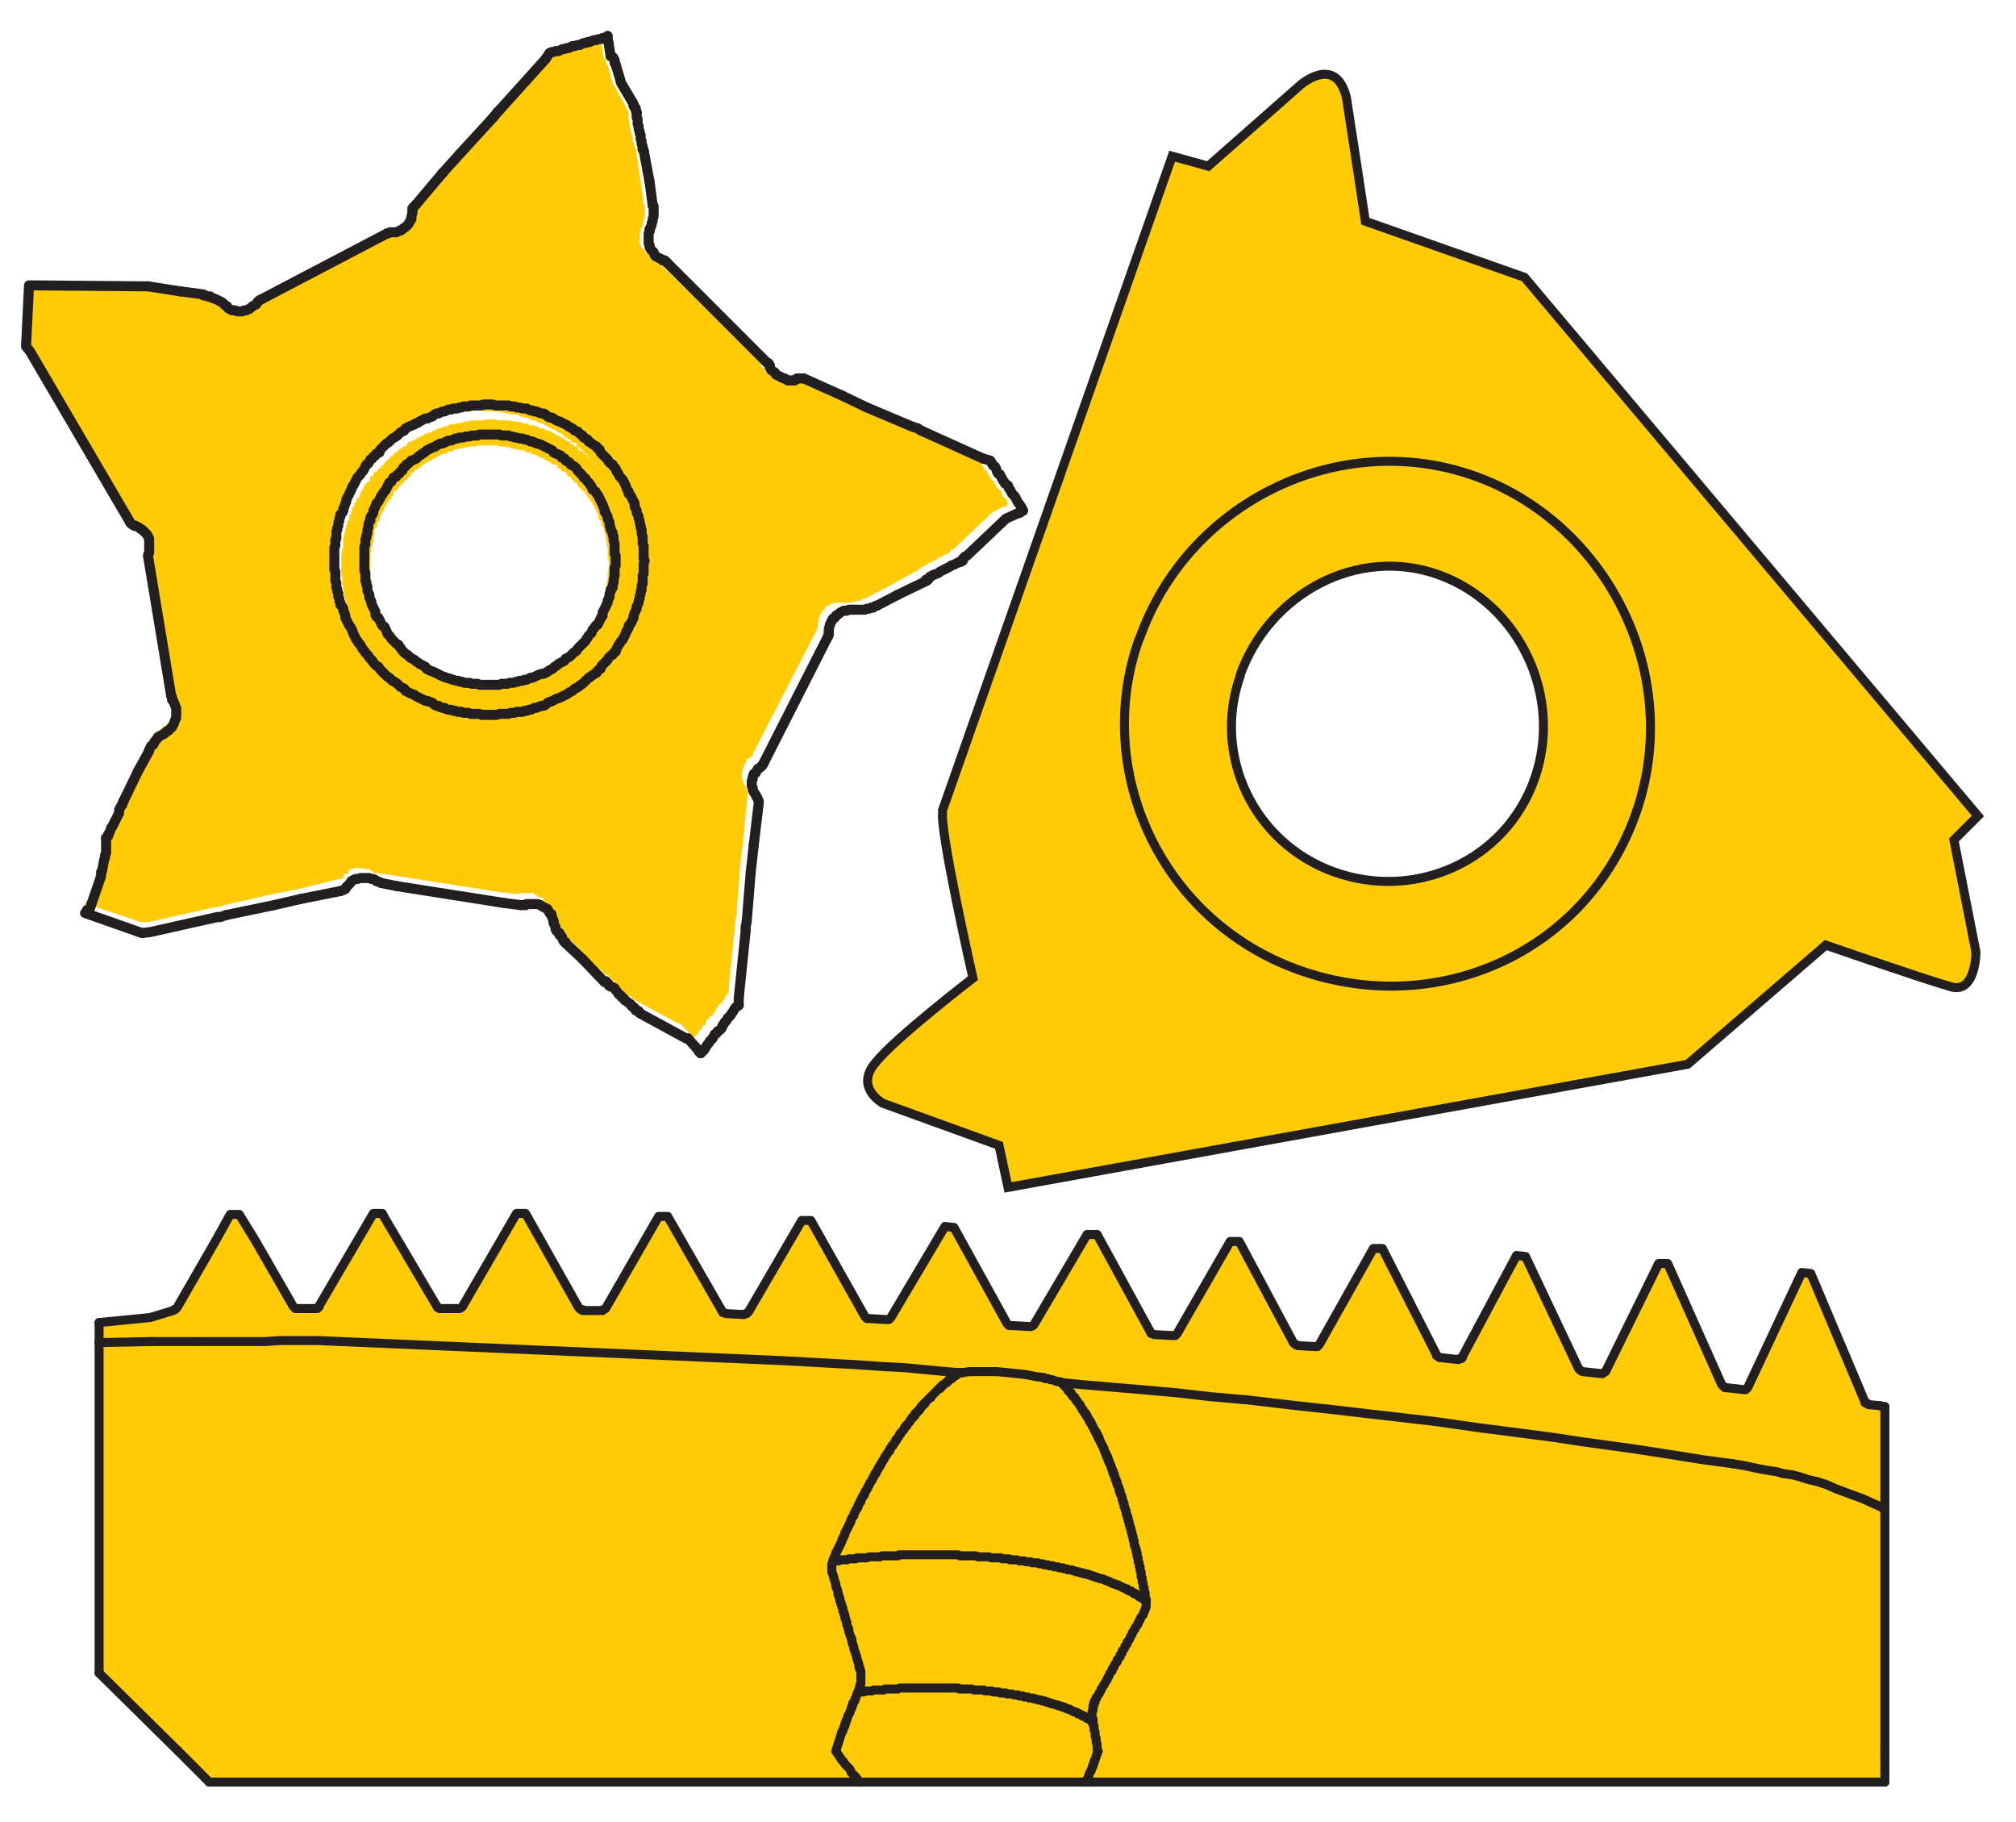
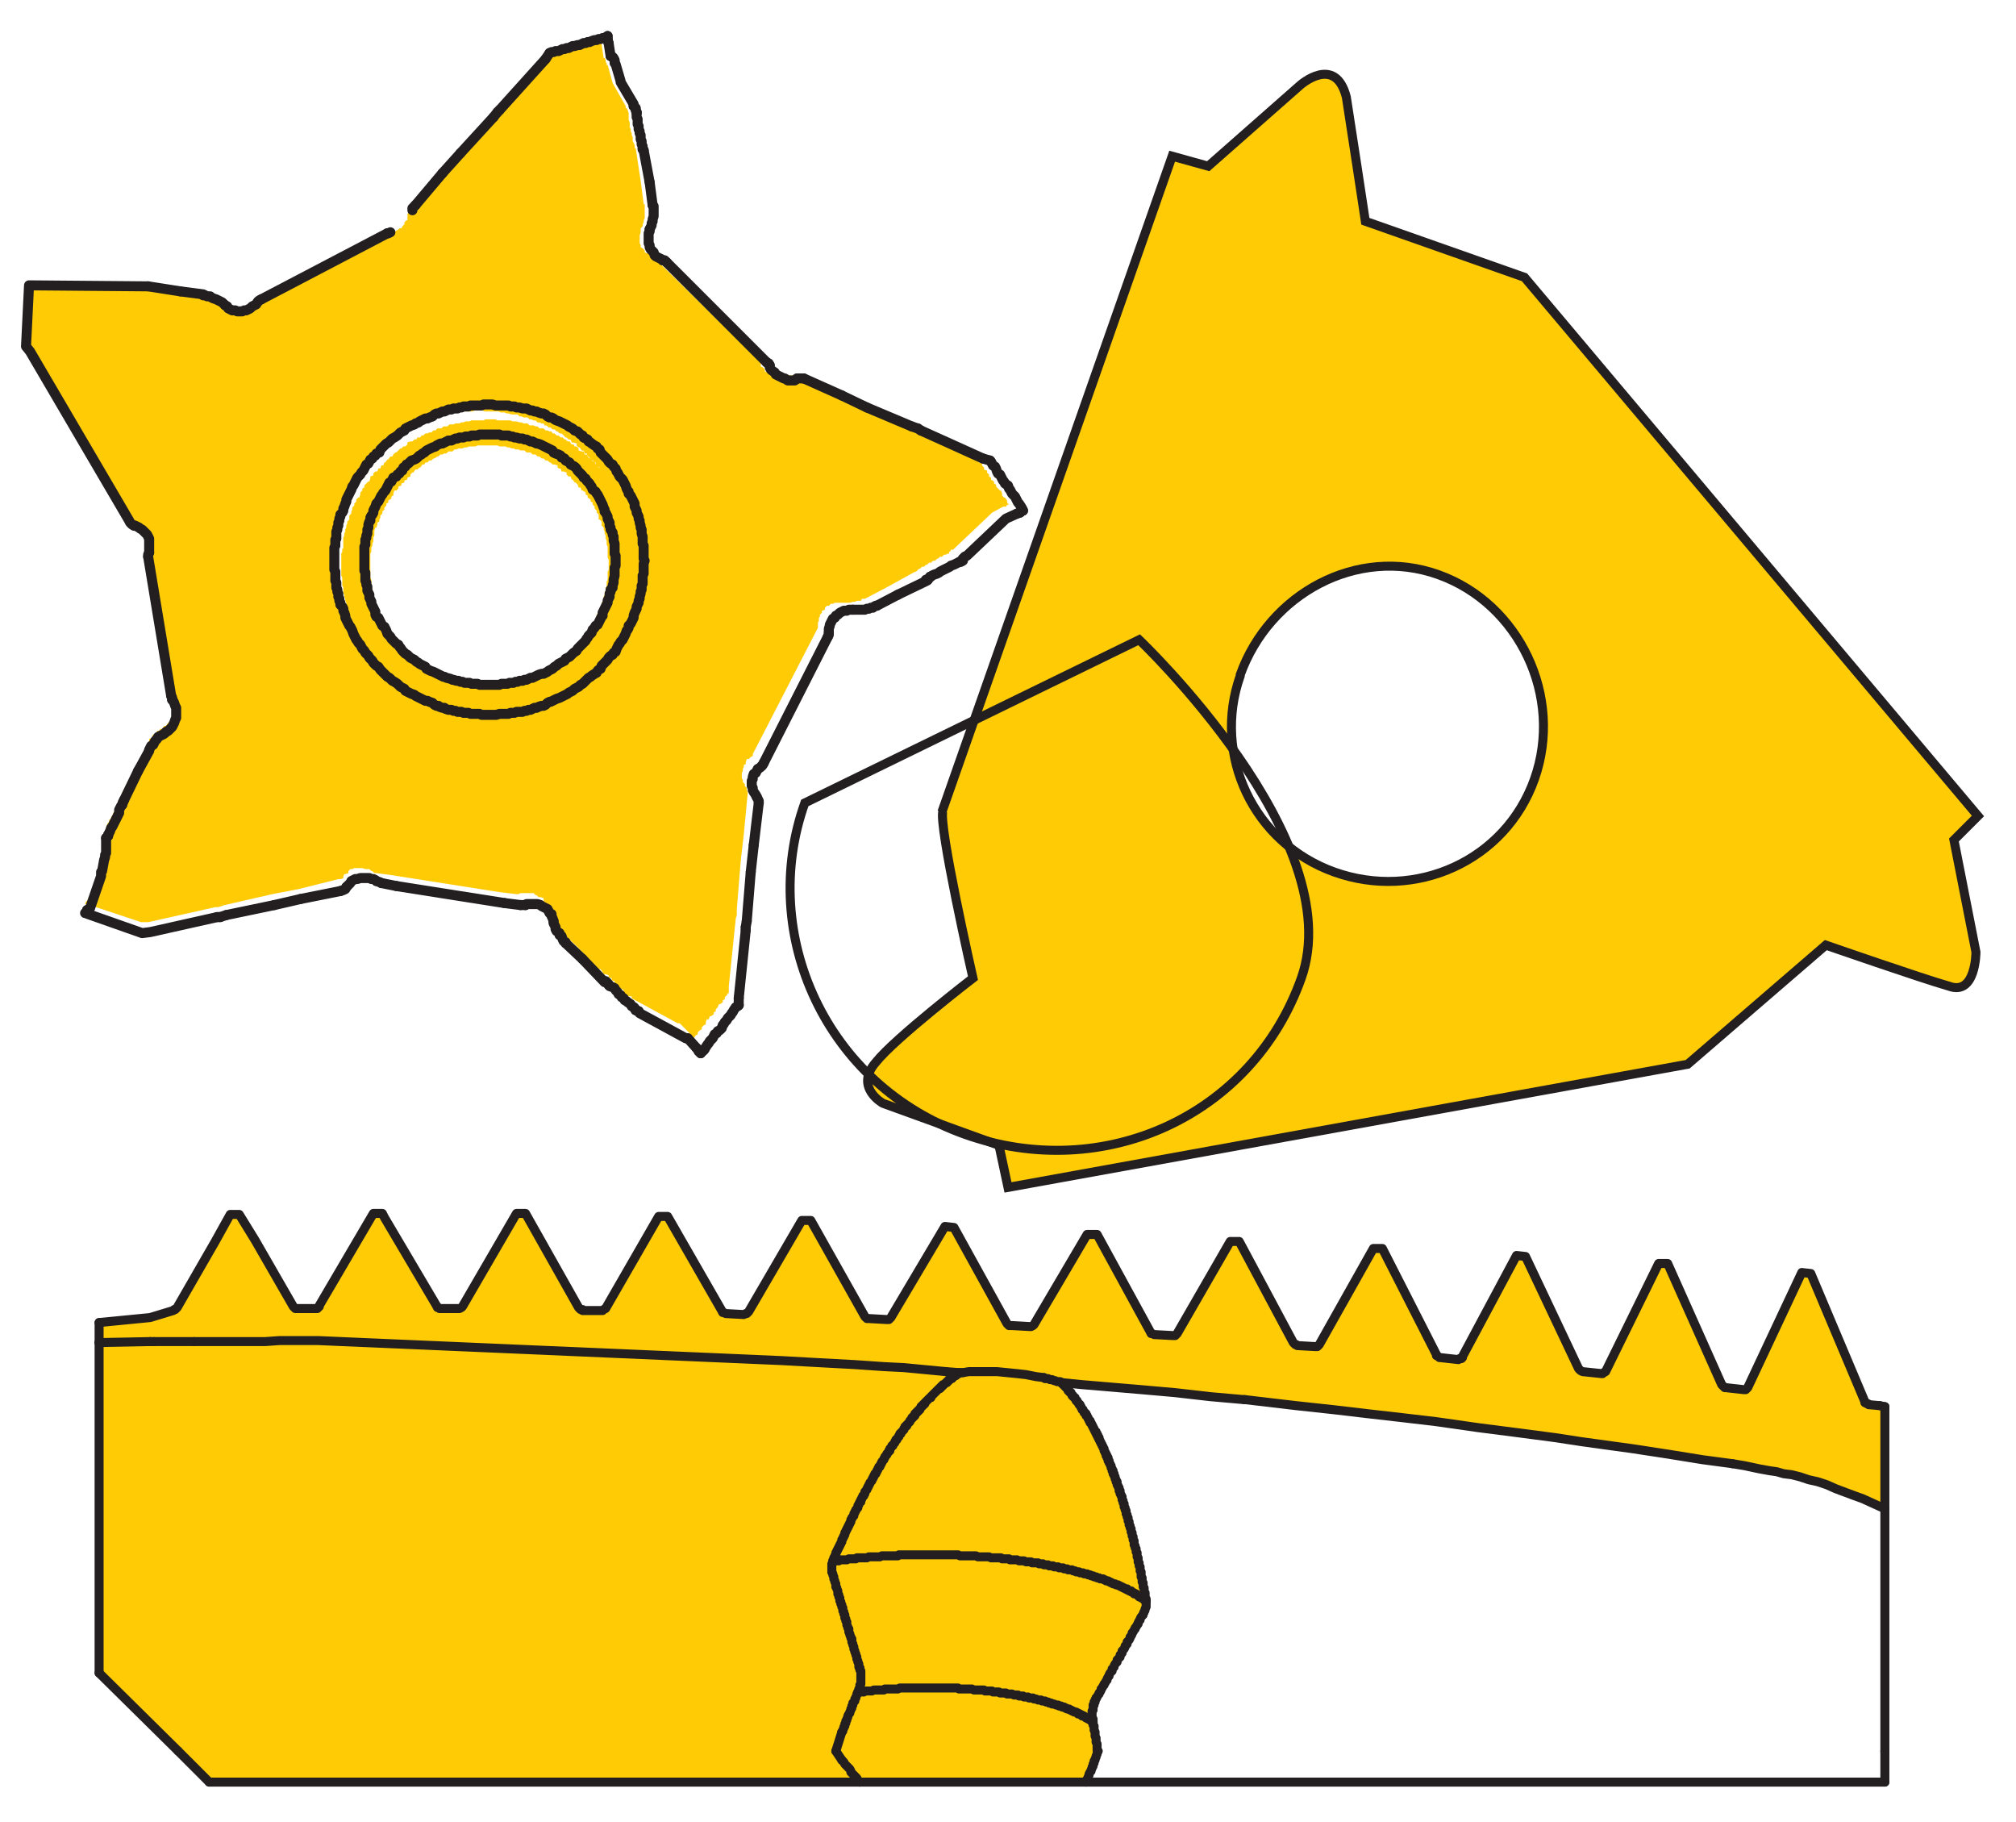
<svg xmlns="http://www.w3.org/2000/svg" id="Layer_2" viewBox="0 0 20.14 18.2">
  <defs>
    <style>.cls-1{fill-rule:evenodd;stroke-miterlimit:3.86;}.cls-1,.cls-2,.cls-3,.cls-4{stroke:#231f20;}.cls-1,.cls-3{stroke-width:.09px;}.cls-1,.cls-5{fill:#ffcb05;}.cls-2{stroke-width:.09px;}.cls-2,.cls-3,.cls-4{fill:none;}.cls-2,.cls-4{stroke-linecap:round;stroke-linejoin:round;}.cls-3{stroke-miterlimit:3.86;}.cls-4{stroke-width:.1px;}</style>
  </defs>
  <g>
    <g>
      <path class="cls-5" d="M4.93,6.84h.08s.02-.01,.02-.01h.05s.02-.01,.02-.01h.04s.02-.01,.02-.01h.02s.02-.01,.02-.01h.02s.02-.01,.02-.01h.02s.02-.02,.02-.02h.04s.02-.02,.02-.02h.02s.02-.02,.02-.02h.04s.02-.02,.02-.02h.01s.02-.02,.02-.02h.02s.02-.02,.02-.02h.02s.01-.03,.01-.03h.02s.02-.02,.02-.02h.02s.01-.03,.01-.03h.02s.02-.02,.02-.02h.01s.02-.03,.02-.03h.01s.02-.03,.02-.03h.01s.02-.03,.02-.03h.01s.02-.03,.02-.03h.01s.02-.03,.02-.03v-.02s.02-.01,.02-.01v-.02s.03-.02,.03-.02h.01s.01-.03,.01-.03v-.02s.02-.02,.02-.02h.02s.01-.03,.01-.03v-.02s.02-.02,.02-.02v-.02s.02-.01,.02-.01v-.04s.02-.02,.02-.02v-.02s.02-.02,.02-.02v-.02s.01-.02,.01-.02v-.02s.02-.02,.02-.02v-.04s.01-.02,.01-.02v-.02s.01-.02,.01-.02v-.03s.01-.01,.01-.01v-.05s.01-.02,.01-.02v-.08s.01-.02,.01-.02v-.1s-.01-.02-.01-.02v-.11s-.01-.02-.01-.02v-.04s-.01-.02-.01-.02v-.03s-.01-.02-.01-.02v-.02s-.01-.02-.01-.02v-.02s-.02-.02-.02-.02v-.04s-.02-.02-.02-.02h-.01v-.05s-.02-.02-.02-.02v-.02s-.02-.02-.02-.02v-.02s-.02-.02-.02-.02v-.02s-.02-.01-.02-.01v-.02s-.03-.02-.03-.02v-.02s-.02-.01-.02-.01v-.02s-.03-.02-.03-.02h-.01s-.01-.03-.01-.03h-.02s-.01-.03-.01-.03l-.02-.02h-.01s-.02-.03-.02-.03h-.01s-.01-.03-.01-.03h-.02s-.02-.02-.02-.02v-.02s-.03-.01-.03-.01h-.02s-.01-.03-.01-.03h-.02s-.01-.01-.01-.01v-.02s-.03-.01-.03-.01h-.02s-.02-.02-.02-.02h-.01s-.02-.02-.02-.02h-.02s-.02-.02-.02-.02h-.02s-.02-.02-.02-.02h-.02s-.02-.02-.02-.02h-.03s-.02-.02-.02-.02h-.04s-.02-.02-.02-.02h-.04s-.02-.01-.02-.01h-.03s-.02-.01-.02-.01h-.02s-.02-.01-.02-.01h-.02s-.02-.01-.02-.01h-.06s-.02-.01-.02-.01h-.2s-.02,.01-.02,.01h-.06s-.03,.01-.03,.01h-.02s-.02,.01-.02,.01h-.04s-.02,.01-.02,.01h-.02s-.02,.02-.02,.02h-.04s-.02,.02-.02,.02h-.02s-.02,.01-.02,.01h-.02s-.02,.02-.02,.02h-.01s-.03,.02-.03,.02h-.01s-.02,.02-.02,.02h-.02s-.02,.02-.02,.02h-.02s-.01,.02-.01,.02h-.02s-.02,.03-.02,.03h-.01s-.02,.02-.02,.02h-.02s-.02,.03-.02,.03h-.01s-.02,.02-.02,.02v.02s-.03,.01-.03,.01v.02s-.03,.01-.03,.01v.02s-.03,.01-.03,.01v.02s-.03,.01-.03,.01v.02s-.02,.02-.02,.02h-.02s-.01,.03-.01,.03v.02s-.02,.01-.02,.01v.02s-.03,.02-.03,.02v.02s-.02,.01-.02,.01v.02s-.02,.02-.02,.02v.02s-.02,.02-.02,.02v.02s-.02,.02-.02,.02v.02s-.01,.02-.01,.02v.02s-.02,.01-.02,.01v.02s-.01,.03-.01,.03h-.01s-.01,.03-.01,.03v.05s-.01,.02-.01,.02v.04s-.01,.02-.01,.02v.02s-.01,.02-.01,.02v.04s-.01,.02-.01,.02v.24s.01,.02,.01,.02v.07s.01,.02,.01,.02v.02s.01,.02,.01,.02v.04s.02,.02,.02,.02v.04s.02,.02,.02,.02v.04s.02,.02,.02,.02v.02s.02,.02,.02,.02v.04s.02,.01,.02,.01v.02s.02,.02,.02,.02v.02s.02,.02,.02,.02h.02s.01,.03,.01,.03v.02s.02,.02,.02,.02h.01s.02,.03,.02,.03v.02s.02,.01,.02,.01l.02,.02v.02s.03,.01,.03,.01v.02s.02,.01,.02,.01l.02,.02h.01s.02,.03,.02,.03h.02s.01,.02,.01,.02l.02,.02h.02s.01,.02,.01,.02l.02,.02h.02s.01,.02,.01,.02h.02s.02,.02,.02,.02h.02s.01,.02,.01,.02h.02s.02,.02,.02,.02h.02s.02,.02,.02,.02h.02s.02,.02,.02,.02h.02s.02,.02,.02,.02h.03s.03,.02,.03,.02h.02s.01,.01,.01,.01h.03s.02,.01,.02,.01h.02s.02,.01,.02,.01h.02s.02,.01,.02,.01h.04s.02,.01,.02,.01h.06s.03,.01,.03,.01h.11Zm.03,.3h-.17s-.02-.01-.02-.01h-.1s-.02-.01-.02-.01h-.04s-.02-.01-.02-.01h-.04s-.02-.01-.02-.01h-.02s-.02-.01-.02-.01h-.03s-.01-.02-.01-.02h-.05s-.01-.02-.01-.02h-.04s-.02-.02-.02-.02h-.02s-.02-.02-.02-.02h-.04s-.02-.02-.02-.02h-.02s-.02-.02-.02-.02h-.02s-.01-.02-.01-.02h-.02s-.02-.02-.02-.02h-.02s-.02-.02-.02-.02v-.02s-.03-.01-.03-.01h-.02s-.02-.02-.02-.02h-.01s-.02-.03-.02-.03h-.02s-.01-.02-.01-.02l-.02-.02h-.02s-.01-.02-.01-.02l-.02-.02h-.01s-.02-.03-.02-.03h-.01s-.02-.03-.02-.03h-.01s-.02-.03-.02-.03h-.01s-.01-.03-.01-.03l-.02-.02h-.01s-.01-.03-.01-.03l-.02-.02h-.01s-.01-.03-.01-.03h-.02s-.01-.03-.01-.03v-.02s-.02-.02-.02-.02v-.02s-.02-.01-.02-.01v-.02s-.02-.02-.02-.02v-.02s-.02-.02-.02-.02v-.02s-.02-.02-.02-.02h-.01s-.01-.03-.01-.03v-.02s-.02-.02-.02-.02v-.02s-.01-.02-.01-.02v-.02s-.02-.02-.02-.02v-.04s-.02-.02-.02-.02v-.04s-.01-.02-.01-.02v-.02s-.01-.02-.01-.02v-.02s-.01-.02-.01-.02v-.02s-.01-.02-.01-.02v-.05s-.01-.02-.01-.02v-.08s-.01-.02-.01-.02v-.22s.01-.02,.01-.02v-.03h.01v-.11s.01-.02,.01-.02v-.02s.01-.02,.01-.02v-.02s.01-.02,.01-.02v-.02s.01-.02,.01-.02v-.02s.02-.02,.02-.02v-.04s.02-.02,.02-.02v-.02s.01-.02,.01-.02v-.02s.02-.02,.02-.02v-.02s.02-.02,.02-.02v-.02s.02-.02,.02-.02h.01s.01-.03,.01-.03v-.02s.02-.02,.02-.02v-.02s.02-.01,.02-.01v-.02s.02-.02,.02-.02l.02-.02h.01s.01-.03,.01-.03v-.02s.03-.01,.03-.01v-.02s.02-.02,.02-.02h.02s.01-.03,.01-.03h.02s.01-.03,.01-.03h.02s.01-.03,.01-.03h.01s.02-.03,.02-.03h.01s.02-.03,.02-.03h.02s.01-.02,.01-.02l.02-.02h.01s.02-.02,.02-.02l.02-.02h.01s.02-.02,.02-.02h.02s.02-.02,.02-.02v-.02s.03-.01,.03-.01h.02s.02-.02,.02-.02h.02s.01-.02,.01-.02h.03s.01-.02,.01-.02h.02s.02-.02,.02-.02h.02s.02-.01,.02-.01h.02s.02-.02,.02-.02h.02s.02-.02,.02-.02h.04s.02-.02,.02-.02h.04s.02-.02,.02-.02h.04s.02-.01,.02-.01h.04s.02-.01,.02-.01h.02s.02-.01,.02-.01h.04s.02-.01,.02-.01h.12s.02-.01,.02-.01h.1s.02,.01,.02,.01h.13s.02,.01,.02,.01h.04s.03,.01,.03,.01h.02s.02,.01,.02,.01h.04s.02,.02,.02,.02h.04s.02,.01,.02,.01h.02s.02,.02,.02,.02h.04s.02,.02,.02,.02h.02s.02,.01,.02,.01h.02s.01,.02,.01,.02h.02s.02,.02,.02,.02h.02s.02,.02,.02,.02h.02s.02,.02,.02,.02h.01s.02,.02,.02,.02h.02s.02,.03,.02,.03h.02s.01,.02,.01,.02h.02s.02,.02,.02,.02v.02s.03,.01,.03,.01h.02s.01,.03,.01,.03h.02s.01,.02,.01,.02l.02,.02h.02s.01,.03,.01,.03h.02s.01,.03,.01,.03h.01s.02,.03,.02,.03h.01s.02,.03,.02,.03h.01s.01,.03,.01,.03l.02,.02h.01s.01,.03,.01,.03l.02,.02v.02s.02,.01,.02,.01v.02s.02,.02,.02,.02l.02,.02h.01s.01,.03,.01,.03v.02s.02,.02,.02,.02v.02s.02,.02,.02,.02h.01v.05s.02,.02,.02,.02v.02s.02,.02,.02,.02v.02s.01,.02,.01,.02v.02s.02,.02,.02,.02v.04s.02,.02,.02,.02v.04s.01,.02,.01,.02v.02s.01,.02,.01,.02v.02s.01,.02,.01,.02v.05s.01,.02,.01,.02v.06s.01,.02,.01,.02v.12h.01s-.01,.04-.01,.04v.13s-.01,.02-.01,.02v.04h0s-.01,.03-.01,.03v.06s-.01,.02-.01,.02v.02s-.01,.02-.01,.02v.02s-.01,.02-.01,.02v.02s-.02,.02-.02,.02v.04s-.02,.02-.02,.02v.02s-.01,.02-.01,.02v.02s-.02,.02-.02,.02v.02s-.02,.02-.02,.02v.04s-.02,.01-.02,.01v.02s-.02,.02-.02,.02v.02s-.02,.02-.02,.02l-.02,.02v.02s-.02,.01-.02,.01v.02s-.02,.02-.02,.02v.02s-.03,.01-.03,.01v.02s-.02,.01-.02,.01l-.02,.02v.02s-.02,.01-.02,.01l-.02,.02h-.01s-.02,.03-.02,.03v.02s-.03,.01-.03,.01h-.01s-.01,.03-.01,.03h-.02s-.02,.03-.02,.03h-.01s-.02,.02-.02,.02l-.02,.02h-.01s-.02,.03-.02,.03h-.01s-.02,.02-.02,.02h-.02s-.02,.02-.02,.02h-.01s-.02,.03-.02,.03h-.02s-.02,.02-.02,.02h-.01s-.02,.02-.02,.02h-.02s-.02,.02-.02,.02h-.02s-.02,.02-.02,.02h-.02s-.02,.02-.02,.02h-.02s-.01,.01-.01,.01h-.02s-.02,.02-.02,.02h-.02s-.02,.01-.02,.01h-.02s-.02,.02-.02,.02h-.04s-.02,.02-.02,.02h-.04s-.02,.01-.02,.01h-.02s-.03,.01-.03,.01h-.04s-.02,.01-.02,.01h-.04s-.02,.01-.02,.01h-.1Z" />
      <path class="cls-5" d="M3.36,5.35v.03h-.01v.08s-.01,.02-.01,.02v.22s.01,.02,.01,.02v.08s.01,.03,.01,.03v.04s.01,.02,.01,.02v.02s.01,.02,.01,.02v.02s.01,.02,.01,.02v.02s.01,.02,.01,.02v.02s.02,.02,.02,.02v.04s.02,.02,.02,.02v.04s.02,.02,.02,.02v.02s.02,.02,.02,.02h.01s.01,.03,.01,.03v.02s.02,.02,.02,.02v.02s.02,.02,.02,.02v.02s.02,.01,.02,.01v.02s.02,.02,.02,.02v.02s.02,.02,.02,.02h.02s.01,.03,.01,.03h.01s.02,.03,.02,.03v.02s.02,.01,.02,.01l.02,.02v.02s.02,.01,.02,.01l.02,.02h.01s.02,.03,.02,.03h.01s.02,.03,.02,.03h.01s.02,.03,.02,.03h.01s.02,.02,.02,.02l.02,.02h.01s.02,.02,.02,.02l.02,.02h.01s.02,.02,.02,.02h.02s.02,.02,.02,.02v.02s.03,.01,.03,.01h.02s.02,.02,.02,.02h.02s.01,.02,.01,.02h.02s.02,.02,.02,.02h.02s.02,.02,.02,.02h.02s.02,.01,.02,.01h.02s.02,.02,.02,.02h.02s.02,.02,.02,.02h.03s.03,.02,.03,.02h.03s.03,.02,.03,.02h.04s.02,.01,.02,.01h.02s.02,.01,.02,.01h.04s.02,.01,.02,.01h.04s.02,.01,.02,.01h.1s.02,.01,.02,.01h.16s.02-.01,.02-.01h.08s.02-.01,.02-.01h.04s.02-.01,.02-.01h.05s.02-.01,.02-.01h.02s.02-.01,.02-.01h.02s.02-.02,.02-.02h.04s.02-.02,.02-.02h.04s.02-.02,.02-.02h.02s.01-.01,.01-.01h.02s.02-.02,.02-.02h.02s.02-.02,.02-.02h.02s.02-.02,.02-.02h.02s.02-.02,.02-.02h.01s.02-.02,.02-.02h.02s.02-.03,.02-.03h.01s.02-.02,.02-.02h.02s.02-.02,.02-.02h.01s.02-.03,.02-.03h.01s.02-.03,.02-.03h.02s.01-.02,.01-.02l.02-.02h.02s.01-.03,.01-.03h.01s.02-.02,.02-.02v-.02s.03-.02,.03-.02h.01s.02-.03,.02-.03h.01s.01-.03,.01-.03l.02-.02h.01s.01-.03,.01-.03h.02s.01-.03,.01-.03v-.02s.02-.02,.02-.02h.01s.01-.03,.01-.03l.02-.02v-.02s.02-.02,.02-.02v-.02s.02-.02,.02-.02h.01s.01-.03,.01-.03v-.04s.02-.02,.02-.02v-.02s.02-.02,.02-.02v-.04s.02-.02,.02-.02v-.02s.01-.02,.01-.02v-.02s.02-.02,.02-.02v-.04s.01-.02,.01-.02v-.02s.01-.02,.01-.02v-.02s.01-.02,.01-.02v-.04s.01-.01,.01-.01v-.08s.01-.02,.01-.02v-.12s0-.01,0-.01v-.16s-.01-.02-.01-.02v-.07s-.01-.02-.01-.02v-.04s-.01-.02-.01-.02v-.02s-.01-.02-.01-.02v-.02s-.01-.02-.01-.02v-.02s-.02-.02-.02-.02v-.04s-.02-.02-.02-.02v-.04s-.02-.02-.02-.02v-.02s-.02-.02-.02-.02v-.02s-.01-.02-.01-.02h-.01s-.01-.03-.01-.03v-.02s-.02-.02-.02-.02v-.02s-.02-.02-.02-.02h-.01s-.02-.03-.02-.03v-.02s-.02-.02-.02-.02h-.01s-.01-.03-.01-.03l-.02-.02v-.02s-.02-.01-.02-.01l-.02-.02v-.02s-.02-.01-.02-.01l-.02-.02h-.01s-.02-.03-.02-.03h-.01s-.01-.03-.01-.03h-.02s-.01-.03-.01-.03h-.02s-.02-.03-.02-.03h-.01s-.02-.02-.02-.02v-.02s-.03-.01-.03-.01h-.02s-.01-.03-.01-.03h-.02s-.02-.02-.02-.02h-.01s-.02-.02-.02-.02l-.02-.02h-.02s-.02-.02-.02-.02h-.01s-.02-.02-.02-.02h-.02s-.02-.02-.02-.02h-.02s-.02-.02-.02-.02h-.02s-.01-.02-.01-.02h-.02s-.02-.01-.02-.01h-.02s-.02-.02-.02-.02h-.02s-.02-.01-.02-.01h-.02s-.02-.02-.02-.02h-.04s-.02-.01-.02-.01h-.02s-.02-.02-.02-.02h-.06s-.03-.01-.03-.01h-.02s-.02-.01-.02-.01h-.04s-.02-.01-.02-.01h-.14s-.02-.01-.02-.01h-.08s-.02,.01-.02,.01h-.12s-.02,.01-.02,.01h-.04s-.02,.01-.02,.01h-.02s-.02,.01-.02,.01h-.04s-.02,.01-.02,.01h-.02s-.02,.02-.02,.02h-.04s-.02,.02-.02,.02h-.04s-.02,.02-.02,.02h-.02s-.02,.02-.02,.02h-.04s-.02,.02-.02,.02h-.02s-.01,.02-.01,.02h-.03s-.01,.02-.01,.02h-.02s-.02,.02-.02,.02h-.02s-.02,.02-.02,.02v.02s-.03,.01-.03,.01h-.02s-.02,.02-.02,.02h-.01s-.02,.03-.02,.03h-.02s-.01,.02-.01,.02l-.02,.02h-.01s-.02,.02-.02,.02l-.02,.02h-.01s-.02,.03-.02,.03h-.01s-.01,.03-.01,.03h-.02s-.01,.03-.01,.03h-.02s-.01,.03-.01,.03h-.02s-.01,.03-.01,.03v.02s-.03,.01-.03,.01v.02s-.02,.02-.02,.02h-.01s-.02,.03-.02,.03v.02s-.02,.02-.02,.02h-.01s-.01,.03-.01,.03v.02s-.02,.02-.02,.02v.02s-.02,.01-.02,.01v.02s-.02,.02-.02,.02v.02s-.02,.02-.02,.02v.02s-.02,.02-.02,.02v.04s-.02,.02-.02,.02v.02s-.01,.02-.01,.02v.02s-.02,.02-.02,.02v.04s-.01,.02-.01,.02v.02s-.01,.02-.01,.02v.02s-.01,.02-.01,.02v.02s-.01,.02-.01,.02v.02Zm-2.08-.15L.3,3.51l-.04-.05,.03-.6H1.46s.02,.01,.02,.01l.32,.04,.23,.03h0s.02,.01,.02,.01h.02s.03,.01,.03,.01h.01s.02,.02,.02,.02h.02s.02,.02,.02,.02h.02s.02,.02,.02,.02h.01s.02,.03,.02,.03h.02s.01,.02,.01,.02h.02s.02,.02,.02,.02h.04s.02,.01,.02,.01h.05s.02-.01,.02-.01h.02s.02-.02,.02-.02h.01s.02-.02,.02-.02h.02s.01-.03,.01-.03h.01s.01-.02,.01-.02h.02s1.26-.67,1.26-.67h.03s.03-.01,.03-.01h.04s.02-.02,.02-.02h.01l.02-.02h.02s.01-.02,.01-.02l.02-.02v-.02s.02-.02,.02-.02h.01v-.06s.01-.02,.01-.02h0v-.05s.02-.01,.02-.01l.28-.32,.18-.2,.33-.36,.04-.05,.02-.02,.46-.51,.04-.05h.02s.02-.01,.02-.01h.02s.02-.01,.02-.01h.02s.02-.02,.02-.02h.04s.02-.01,.02-.01h.02s.02-.02,.02-.02h.04s.02-.01,.02-.01h.02s.02-.02,.02-.02h.04s.02-.01,.02-.01h.02s.02-.02,.02-.02h.04s.02-.01,.02-.01h.02s.02-.01,.02-.01h.03s0,.01,0,.01h0s.01,.04,.01,.04l.02,.13h.01s.01,.02,.01,.02v.02s.01,.01,.01,.01v.02h.01s.05,.18,.05,.18h0s.13,.23,.13,.23v.02h.01s.01,.02,.01,.02h0s.01,.03,.01,.03h0v.07s.01,.02,.01,.02v.05s.01,.02,.01,.02v.02s.01,.02,.01,.02v.02s.01,.02,.01,.02v.04s.01,.02,.01,.02h0s.01,.02,.01,.02v.03h.01s.05,.33,.05,.33l.03,.23h.01v.14s-.01,.02-.01,.02v.02s-.01,.02-.01,.02v.02s-.02,.02-.02,.02v.04s-.01,.03-.01,.03h0v.08s.01,.02,.01,.02v.02s.02,.01,.02,.01l.02,.02v.02s.02,.01,.02,.01h.02s.02,.02,.02,.02h.02s.01,.02,.01,.02h.02v.02s1.02,1,1.02,1h.02s.01,.03,.01,.03v.04s.02,.01,.02,.01l.02,.02v.02s.03,.01,.03,.01h.02s.02,.02,.02,.02h.02s.01,.01,.01,.01h.03s.02,.01,.02,.01h.06s.01-.01,.01-.01h.06l.38,.17,.24,.12,.46,.19,.05,.02,.03,.02,.62,.28,.06,.02h.01s.01,.03,.01,.03v.02s.03,.01,.03,.01v.02s.02,.02,.02,.02v.02s.03,.01,.03,.01v.02s.02,.02,.02,.02v.02s.02,.01,.02,.01v.02s.03,.02,.03,.02v.02s.02,.01,.02,.01v.02s.02,.02,.02,.02l.02,.02h.01s.01,.03,.01,.03v.02s.02,.02,.02,.02h.01s.02,.03,.02,.03v.02s.02,.02,.02,.02h-.02s-.01,.02-.01,.02h-.03s-.11,.06-.11,.06l-.39,.37h-.02s-.01,.02-.01,.02h-.01v.02h-.02s-.01,.01-.01,.01h-.02s-.02,.02-.02,.02h-.02s-.02,.02-.02,.02h-.01s-.02,.02-.02,.02h-.02s-.02,.02-.02,.02h-.02s-.02,.02-.02,.02h-.01s-.02,.02-.02,.02h-.02s-.02,.02-.02,.02h-.01s-.01,.01-.01,.01l-.02,.02h-.01s-.29,.16-.29,.16l-.21,.11h-.03s-.01,.02-.01,.02h-.04s-.02,.01-.02,.01h-.02s-.03,.01-.03,.01h-.15s-.02,.01-.02,.01h-.02s-.02,.02-.02,.02h-.02s-.02,.02-.02,.02v.02s-.03,.01-.03,.01v.02s-.02,.02-.02,.02v.02s-.01,.01-.01,.01v.03s-.01,.02-.01,.02h0v.05s-.65,1.26-.65,1.26v.02s-.02,.01-.02,.01l-.02,.02h-.02s-.01,.03-.01,.03v.02s-.02,.01-.02,.01v.02s-.01,.02-.01,.02v.02s-.01,.02-.01,.02v.05s.01,.02,.01,.02v.02s.02,.02,.02,.02v.02s.02,.02,.02,.02v.02s.01,.02,.01,.02l-.04,.42-.03,.26-.04,.49v.06s-.01,.03-.01,.03l-.07,.68v.07h-.01s-.01,.02-.01,.02l-.02,.02v.02s-.02,.01-.02,.01v.02s-.03,.02-.03,.02h-.01s-.01,.03-.01,.03l-.02,.02v.02s-.02,.01-.02,.01v.02s-.03,.02-.03,.02h-.01s-.01,.03-.01,.03h-.02s-.01,.03-.01,.03v.02s-.02,.01-.02,.01l-.02,.02v.02s-.02,.01-.02,.01l-.02,.02v.02s-.02,.01-.02,.01l-.02,.03-.02-.02h0s-.02-.03-.02-.03l-.1-.1h-.02l-.46-.25v-.02h-.04s-.01-.02-.01-.02h-.01s-.02-.02-.02-.02v-.02s-.03-.02-.03-.02h-.01s-.02-.02-.02-.02v-.02s-.03-.01-.03-.01v-.02s-.03-.01-.03-.01v-.02s-.03-.01-.03-.01v-.02s-.03-.01-.03-.01h-.02s-.01-.02-.01-.02h0s-.02-.03-.02-.03h-.01s-.01,0-.01,0l-.22-.23-.17-.16h0s-.02-.02-.02-.02v-.02s-.02-.02-.02-.02h-.02v-.03l-.02-.02v-.02s-.01-.02-.01-.02v-.02s-.02-.02-.02-.02v-.04s-.02-.02-.02-.02v-.02h-.02s-.01-.03-.01-.03v-.02s-.03-.01-.03-.01h-.02s-.02-.02-.02-.02h-.01s-.02-.02-.02-.02h-.13s-.02,.01-.02,.01h-.02l-.17-.02-1.08-.17-.15-.02h-.02s-.02-.02-.02-.02h-.01s-.02-.02-.02-.02h-.04s-.03-.01-.03-.01h-.08s-.02,.01-.02,.01h-.02s-.02,.02-.02,.02v.02s-.03,.01-.03,.01h-.01s-.01,.02-.01,.02v.02s-.03,.01-.03,.01h-.02s-.4,.1-.4,.1l-.26,.05-.48,.11-.06,.02h-.03l-.67,.15h-.07s-.54-.18-.54-.18h-.02s.01-.03,.01-.03H.87s.02-.03,.02-.03l.12-.32v-.04h.01s.02-.12,.02-.12v-.03s.01-.02,.01-.02v-.02s.01-.02,.01-.02v-.08h0v-.06s.01-.01,.01-.01v-.02s.02-.02,.02-.02v-.02s.02-.01,.02-.01v-.02s.02-.02,.02-.02v-.02s.02-.02,.02-.02v-.02s.02-.02,.02-.02v-.02s.01-.02,.01-.02v-.02s.02-.02,.02-.02h.01s.01-.04,.01-.04v-.02s.15-.29,.15-.29l.11-.2h0s.01-.03,.01-.03v-.02s.03-.01,.03-.01v-.02s.02-.02,.02-.02h.02s.01-.03,.01-.03h.02s.01-.02,.01-.02h.02s.02-.03,.02-.03h.02s.01-.02,.01-.02l.02-.02h.01s.01-.03,.01-.03v-.02s.02-.02,.02-.02v-.02s.01-.02,.01-.02v-.11s-.02-.02-.02-.02v-.02s-.02-.01-.02-.01v-.04s-.24-1.39-.24-1.39v-.04s.01-.02,.01-.02v-.14s-.02-.02-.02-.02h-.01s-.02-.03-.02-.03v-.02s-.03-.01-.03-.01h-.01s-.02-.02-.02-.02h-.02s-.01-.01-.01-.01h-.02s-.02-.02-.02-.02v-.02Z" />
    </g>
    <g>
      <line class="cls-4" x1="6.08" y1=".43" x2="6.1" y2=".56" />
      <line class="cls-4" x1="6.08" y1=".43" x2="6.07" y2=".4" />
      <line class="cls-4" x1="6.07" y1=".39" x2="6.07" y2=".4" />
      <polyline class="cls-4" points="6.14 .6 6.13 .58 6.12 .57" />
      <line class="cls-2" x1="6.14" y1=".61" x2="6.14" y2=".6" />
      <line class="cls-4" x1="6.07" y1=".36" x2="6.07" y2=".39" />
      <polyline class="cls-4" points="6.33 1.06 6.33 1.04 6.2 .82 6.2 .81 6.15 .64 6.14 .63 6.14 .61" />
      <polyline class="cls-4" points="6.49 2.29 6.5 2.27 6.51 2.25 6.51 2.23 6.52 2.21 6.52 2.19 6.53 2.16 6.53 2.14 6.53 2.12 6.53 2.1 6.53 2.08 6.53 2.06 6.52 2.05" />
      <polyline class="cls-4" points="6.49 2.29 6.49 2.31 6.48 2.33 6.48 2.37 6.48 2.38 6.48 2.41 6.48 2.43 6.49 2.45 6.49 2.47 6.5 2.49 6.51 2.5 6.53 2.52 6.54 2.55 6.55 2.56 6.57 2.57 6.59 2.58 6.61 2.59 6.62 2.6" />
      <line class="cls-4" x1="3" y1="8.98" x2="3.4" y2="8.9" />
      <polyline class="cls-4" points="3.4 8.9 3.43 8.89 3.45 8.88 3.46 8.86" />
      <polyline class="cls-4" points="3.76 8.8 3.75 8.79 3.73 8.78 3.71 8.78 3.69 8.77 3.66 8.77 3.64 8.77 3.62 8.77 3.6 8.77 3.57 8.78 3.55 8.78 3.53 8.79 3.51 8.8 3.5 8.82 3.48 8.84 3.47 8.85 3.46 8.86" />
      <polyline class="cls-4" points="3.76 8.8 3.79 8.81 3.81 8.82" />
      <line class="cls-4" x1="3.81" y1="8.82" x2="3.96" y2="8.85" />
      <line class="cls-4" x1="3.96" y1="8.85" x2="5.04" y2="9.02" />
      <line class="cls-4" x1="5.04" y1="9.02" x2="5.2" y2="9.04" />
      <polyline class="cls-4" points="5.2 9.04 5.23 9.04 5.25 9.04" />
      <polyline class="cls-4" points="5.53 9.2 5.52 9.17 5.51 9.15 5.51 9.13 5.49 9.12 5.48 9.1 5.47 9.08 5.45 9.07 5.43 9.06 5.41 9.05 5.4 9.04 5.37 9.03 5.34 9.03 5.32 9.03 5.3 9.03 5.28 9.03 5.26 9.03 5.25 9.04" />
      <polyline class="cls-4" points="5.53 9.2 5.53 9.22 5.54 9.24 5.55 9.26 5.55 9.28 5.56 9.3 5.59 9.32 5.59 9.34 5.61 9.35 5.62 9.38 5.63 9.4 5.65 9.41 5.65 9.42" />
      <line class="cls-4" x1="7.53" y1="8.44" x2="7.58" y2="8.02" />
      <polyline class="cls-4" points="7.58 8.02 7.58 8 7.57 7.98 7.56 7.96" />
      <polyline class="cls-4" points="7.61 7.65 7.59 7.67 7.57 7.68 7.56 7.7 7.55 7.72 7.53 7.73 7.52 7.76 7.52 7.78 7.51 7.8 7.51 7.82 7.51 7.85 7.52 7.87 7.52 7.89 7.53 7.91 7.55 7.94 7.56 7.96" />
      <polyline class="cls-4" points="7.61 7.65 7.62 7.64 7.63 7.62" />
      <line class="cls-4" x1="7.63" y1="7.62" x2="8.27" y2="6.36" />
      <polyline class="cls-4" points="8.27 6.36 8.28 6.34 8.28 6.32" />
      <polyline class="cls-4" points="8.52 6.09 8.5 6.09 8.48 6.09 8.46 6.1 8.43 6.1 8.41 6.11 8.39 6.12 8.37 6.14 8.35 6.15 8.34 6.17 8.32 6.18 8.31 6.2 8.3 6.22 8.29 6.24 8.29 6.25 8.28 6.28 8.28 6.3 8.28 6.32" />
      <polyline class="cls-4" points="8.52 6.09 8.54 6.09 8.56 6.09 8.58 6.09 8.6 6.09 8.64 6.09 8.66 6.08 8.68 6.08 8.7 6.07 8.72 6.07 8.73 6.06 8.75 6.05 8.76 6.05" />
      <line class="cls-4" x1="8.41" y1="3.95" x2="8.03" y2="3.78" />
      <polyline class="cls-4" points="8.03 3.78 8.01 3.78 7.99 3.78 7.97 3.78" />
      <polyline class="cls-4" points="7.69 3.65 7.69 3.67 7.7 3.69 7.71 3.7 7.74 3.72 7.75 3.74 7.77 3.75 7.79 3.76 7.81 3.77 7.83 3.78 7.84 3.78 7.87 3.8 7.89 3.8 7.92 3.8 7.94 3.8 7.96 3.78 7.97 3.78" />
      <polyline class="cls-4" points="7.69 3.65 7.68 3.63 7.66 3.62" />
      <line class="cls-4" x1="7.66" y1="3.62" x2="6.66" y2="2.62" />
      <polyline class="cls-4" points="6.66 2.62 6.64 2.6 6.62 2.6" />
      <line class="cls-4" x1="4.42" y1="1.73" x2="4.15" y2="2.05" />
      <polyline class="cls-4" points="4.15 2.05 4.14 2.06 4.12 2.08 4.12 2.1" />
-       <polyline class="cls-4" points="3.9 2.32 3.93 2.32 3.96 2.32 3.98 2.31 4 2.3 4.01 2.3 4.03 2.28 4.05 2.27 4.06 2.26 4.08 2.24 4.09 2.22 4.1 2.2 4.11 2.19 4.11 2.16 4.12 2.13 4.12 2.11 4.12 2.1" />
      <polyline class="cls-4" points="3.9 2.32 3.88 2.33 3.87 2.33" />
      <line class="cls-4" x1="3.87" y1="2.33" x2="2.61" y2="2.99" />
      <polyline class="cls-4" points="2.61 2.99 2.59 3 2.58 3.01" />
      <polyline class="cls-4" points="2.25 3.05 2.27 3.06 2.28 3.08 2.3 3.09 2.32 3.1 2.35 3.1 2.37 3.11 2.39 3.11 2.42 3.11 2.44 3.1 2.46 3.1 2.48 3.09 2.5 3.08 2.52 3.06 2.54 3.05 2.56 3.04 2.57 3.02 2.58 3.01" />
      <polyline class="cls-4" points="2.25 3.05 2.23 3.03 2.22 3.02 2.2 3.01 2.18 3 2.16 2.99 2.13 2.98 2.11 2.97 2.1 2.96 2.07 2.96 2.05 2.95 2.03 2.95" />
      <polyline class="cls-4" points="1.49 5.52 1.49 5.5 1.49 5.47 1.49 5.45 1.49 5.43 1.49 5.4 1.49 5.38 1.48 5.36 1.47 5.34 1.46 5.33 1.44 5.31 1.42 5.29 1.4 5.28 1.39 5.27 1.37 5.26 1.35 5.25 1.34 5.25" />
      <polyline class="cls-4" points="1.49 5.52 1.48 5.54 1.48 5.56" />
      <line class="cls-4" x1="1.48" y1="5.56" x2="1.71" y2="6.95" />
      <polyline class="cls-4" points="1.71 6.95 1.72 6.97 1.72 6.99" />
      <polyline class="cls-4" points="1.66 7.31 1.68 7.3 1.69 7.29 1.71 7.27 1.72 7.26 1.73 7.24 1.74 7.22 1.75 7.19 1.76 7.17 1.76 7.15 1.76 7.13 1.76 7.11 1.76 7.09 1.76 7.07 1.75 7.05 1.74 7.02 1.73 7 1.72 6.99" />
      <polyline class="cls-4" points="1.66 7.31 1.64 7.33 1.62 7.34 1.6 7.35 1.58 7.36 1.57 7.38 1.55 7.4 1.54 7.42 1.53 7.44 1.51 7.45 1.5 7.47 1.49 7.49" />
      <line class="cls-2" x1="1.49" y1="7.5" x2="1.49" y2="7.49" />
      <polygon class="cls-4" points="6.42 5.82 6.42 5.8 6.42 5.78 6.42 5.75 6.43 5.73 6.43 5.71 6.43 5.69 6.43 5.67 6.43 5.65 6.43 5.63 6.44 5.6 6.43 5.58 6.43 5.55 6.43 5.53 6.43 5.51 6.43 5.49 6.43 5.47 6.43 5.45 6.42 5.43 6.42 5.4 6.42 5.38 6.42 5.36 6.41 5.33 6.41 5.31 6.41 5.29 6.4 5.27 6.4 5.25 6.39 5.22 6.39 5.2 6.38 5.18 6.38 5.16 6.37 5.14 6.36 5.12 6.36 5.1 6.35 5.08 6.34 5.06 6.34 5.03 6.33 5.01 6.32 4.99 6.31 4.97 6.3 4.95 6.28 4.93 6.28 4.91 6.27 4.9 6.26 4.88 6.25 4.85 6.24 4.83 6.23 4.81 6.22 4.79 6.21 4.78 6.19 4.76 6.18 4.74 6.17 4.72 6.16 4.71 6.15 4.68 6.13 4.66 6.12 4.64 6.1 4.63 6.08 4.61 6.07 4.59 6.06 4.58 6.04 4.56 6.03 4.55 6.01 4.53 6 4.52 5.99 4.49 5.97 4.48 5.96 4.46 5.94 4.45 5.91 4.43 5.9 4.42 5.88 4.41 5.87 4.39 5.85 4.38 5.83 4.37 5.82 4.35 5.8 4.34 5.78 4.32 5.77 4.31 5.74 4.3 5.72 4.28 5.7 4.27 5.68 4.26 5.67 4.25 5.65 4.24 5.63 4.23 5.61 4.22 5.59 4.21 5.56 4.2 5.54 4.19 5.53 4.18 5.51 4.17 5.49 4.17 5.47 4.16 5.45 4.14 5.43 4.13 5.41 4.13 5.38 4.12 5.36 4.11 5.34 4.11 5.32 4.1 5.3 4.1 5.28 4.09 5.26 4.08 5.24 4.08 5.22 4.08 5.19 4.07 5.16 4.07 5.14 4.06 5.12 4.06 5.1 4.06 5.08 4.05 5.06 4.05 5.04 4.05 5.01 4.05 4.99 4.05 4.97 4.05 4.95 4.05 4.92 4.04 4.9 4.04 4.88 4.04 4.86 4.04 4.83 4.04 4.81 4.05 4.79 4.05 4.77 4.05 4.75 4.05 4.72 4.05 4.7 4.05 4.68 4.06 4.65 4.06 4.63 4.06 4.61 4.07 4.59 4.07 4.57 4.08 4.55 4.08 4.53 4.08 4.51 4.09 4.48 4.09 4.46 4.1 4.44 4.11 4.42 4.11 4.4 4.12 4.38 4.13 4.36 4.13 4.34 4.14 4.32 4.16 4.29 4.17 4.27 4.18 4.25 4.18 4.23 4.19 4.21 4.2 4.19 4.21 4.18 4.22 4.15 4.23 4.14 4.24 4.11 4.25 4.09 4.26 4.07 4.27 4.05 4.28 4.04 4.3 4.02 4.31 4 4.32 3.98 4.34 3.97 4.35 3.94 4.37 3.92 4.38 3.91 4.39 3.89 4.41 3.88 4.42 3.86 4.43 3.84 4.45 3.83 4.46 3.81 4.48 3.8 4.49 3.79 4.52 3.76 4.53 3.75 4.55 3.73 4.56 3.72 4.58 3.7 4.59 3.69 4.61 3.68 4.63 3.66 4.64 3.65 4.66 3.64 4.68 3.63 4.7 3.61 4.72 3.6 4.74 3.58 4.76 3.57 4.77 3.56 4.79 3.55 4.81 3.54 4.83 3.53 4.85 3.52 4.86 3.51 4.89 3.5 4.91 3.49 4.93 3.48 4.95 3.47 4.97 3.46 4.99 3.46 5.01 3.45 5.03 3.44 5.06 3.43 5.08 3.43 5.1 3.42 5.12 3.4 5.14 3.4 5.16 3.39 5.18 3.39 5.2 3.38 5.22 3.38 5.25 3.37 5.27 3.37 5.29 3.36 5.31 3.36 5.33 3.36 5.35 3.36 5.38 3.35 5.39 3.35 5.43 3.35 5.45 3.34 5.47 3.34 5.49 3.34 5.51 3.34 5.53 3.34 5.55 3.34 5.57 3.34 5.61 3.34 5.63 3.34 5.65 3.34 5.67 3.34 5.69 3.35 5.71 3.35 5.73 3.35 5.75 3.35 5.78 3.35 5.8 3.36 5.82 3.36 5.85 3.36 5.87 3.37 5.89 3.37 5.91 3.38 5.93 3.38 5.96 3.39 5.98 3.39 6 3.4 6.02 3.4 6.04 3.42 6.06 3.43 6.08 3.43 6.1 3.44 6.12 3.45 6.15 3.45 6.17 3.46 6.19 3.47 6.21 3.48 6.23 3.49 6.25 3.5 6.26 3.51 6.28 3.52 6.3 3.53 6.33 3.54 6.35 3.55 6.37 3.56 6.39 3.57 6.4 3.58 6.42 3.6 6.44 3.61 6.46 3.62 6.48 3.64 6.5 3.65 6.52 3.66 6.53 3.68 6.55 3.69 6.57 3.7 6.58 3.72 6.6 3.73 6.62 3.74 6.63 3.76 6.65 3.78 6.66 3.8 6.69 3.81 6.7 3.83 6.72 3.84 6.73 3.86 6.75 3.87 6.76 3.89 6.77 3.91 6.79 3.92 6.8 3.94 6.81 3.97 6.83 3.98 6.84 4 6.86 4.02 6.87 4.04 6.88 4.05 6.9 4.07 6.91 4.09 6.92 4.11 6.93 4.14 6.94 4.15 6.95 4.17 6.96 4.19 6.97 4.21 6.98 4.23 6.99 4.25 7 4.27 7 4.29 7.01 4.32 7.02 4.34 7.04 4.36 7.05 4.38 7.05 4.39 7.06 4.42 7.07 4.44 7.07 4.45 7.08 4.48 7.09 4.51 7.09 4.53 7.1 4.55 7.1 4.57 7.11 4.59 7.11 4.61 7.11 4.63 7.12 4.65 7.12 4.68 7.12 4.7 7.13 4.72 7.13 4.74 7.13 4.77 7.13 4.79 7.13 4.81 7.14 4.83 7.14 4.86 7.14 4.88 7.14 4.9 7.14 4.92 7.14 4.94 7.14 4.96 7.14 4.99 7.13 5.01 7.13 5.04 7.13 5.06 7.13 5.08 7.13 5.1 7.12 5.12 7.12 5.14 7.12 5.16 7.11 5.18 7.11 5.22 7.11 5.24 7.1 5.26 7.1 5.28 7.09 5.3 7.09 5.32 7.08 5.34 7.07 5.36 7.07 5.38 7.06 5.41 7.05 5.43 7.05 5.45 7.04 5.47 7.02 5.49 7.01 5.5 7.01 5.52 7 5.54 6.99 5.56 6.98 5.59 6.97 5.61 6.96 5.63 6.95 5.65 6.94 5.67 6.93 5.68 6.92 5.7 6.91 5.72 6.9 5.74 6.88 5.76 6.87 5.78 6.86 5.8 6.84 5.82 6.83 5.83 6.82 5.85 6.8 5.86 6.79 5.88 6.77 5.9 6.76 5.91 6.75 5.94 6.73 5.96 6.72 5.97 6.7 5.98 6.69 6 6.68 6.01 6.65 6.03 6.63 6.04 6.62 6.06 6.6 6.07 6.59 6.08 6.57 6.1 6.55 6.12 6.54 6.13 6.52 6.15 6.51 6.16 6.48 6.17 6.46 6.18 6.44 6.19 6.43 6.2 6.41 6.22 6.39 6.23 6.37 6.24 6.35 6.25 6.33 6.26 6.3 6.27 6.29 6.28 6.27 6.28 6.25 6.3 6.23 6.31 6.21 6.32 6.19 6.33 6.17 6.33 6.15 6.34 6.12 6.35 6.1 6.36 6.08 6.36 6.06 6.37 6.04 6.38 6.02 6.38 6 6.39 5.98 6.39 5.96 6.4 5.93 6.4 5.91 6.41 5.89 6.41 5.87 6.41 5.85 6.42 5.83 6.42 5.82" />
      <polyline class="cls-4" points="9.64 5.56 9.66 5.55 10.05 5.18 10.16 5.13" />
      <line class="cls-4" x1="6.96" y1="10.47" x2="6.87" y2="10.37" />
      <line class="cls-4" x1=".87" y1="9.1" x2=".87" y2="9.09" />
      <line class="cls-4" x1="6.96" y1="10.47" x2="6.98" y2="10.49" />
      <line class="cls-4" x1="6.98" y1="10.5" x2="6.98" y2="10.49" />
      <line class="cls-4" x1="10.16" y1="5.13" x2="10.19" y2="5.12" />
      <line class="cls-4" x1="10.2" y1="5.11" x2="10.19" y2="5.12" />
      <line class="cls-4" x1=".86" y1="9.12" x2=".87" y2="9.1" />
      <line class="cls-4" x1="7" y1="10.52" x2="6.98" y2="10.5" />
      <line class="cls-4" x1="10.22" y1="5.1" x2="10.2" y2="5.11" />
      <polygon class="cls-4" points="5.61 4.57 5.6 4.55 5.58 4.54 5.55 4.53 5.53 4.52 5.52 4.5 5.5 4.49 5.48 4.48 5.46 4.47 5.44 4.46 5.42 4.45 5.4 4.44 5.37 4.43 5.36 4.43 5.34 4.42 5.32 4.41 5.3 4.41 5.28 4.4 5.26 4.39 5.24 4.39 5.22 4.38 5.19 4.38 5.16 4.37 5.14 4.37 5.12 4.36 5.1 4.36 5.08 4.35 5.06 4.35 5.04 4.35 5.01 4.35 4.99 4.34 4.97 4.34 4.95 4.34 4.92 4.34 4.91 4.34 4.88 4.34 4.86 4.34 4.83 4.34 4.81 4.34 4.79 4.34 4.77 4.35 4.75 4.35 4.73 4.35 4.71 4.35 4.69 4.36 4.65 4.36 4.63 4.37 4.61 4.37 4.59 4.37 4.57 4.38 4.55 4.38 4.53 4.39 4.51 4.4 4.48 4.4 4.46 4.41 4.44 4.42 4.42 4.43 4.4 4.43 4.38 4.44 4.36 4.45 4.35 4.46 4.32 4.47 4.3 4.48 4.28 4.49 4.26 4.5 4.24 4.52 4.22 4.53 4.21 4.54 4.19 4.55 4.17 4.57 4.16 4.58 4.14 4.59 4.11 4.6 4.09 4.62 4.08 4.63 4.06 4.64 4.05 4.66 4.03 4.67 4.02 4.7 4 4.71 3.99 4.73 3.97 4.74 3.96 4.76 3.93 4.77 3.92 4.79 3.91 4.81 3.89 4.82 3.88 4.84 3.87 4.86 3.86 4.88 3.85 4.9 3.83 4.92 3.82 4.94 3.81 4.95 3.8 4.97 3.79 4.99 3.78 5.01 3.76 5.03 3.75 5.06 3.74 5.08 3.73 5.1 3.73 5.12 3.72 5.14 3.71 5.15 3.7 5.17 3.7 5.2 3.69 5.21 3.68 5.24 3.68 5.27 3.67 5.29 3.67 5.31 3.67 5.33 3.66 5.35 3.66 5.37 3.65 5.39 3.65 5.42 3.65 5.44 3.64 5.46 3.64 5.48 3.64 5.5 3.64 5.52 3.64 5.54 3.64 5.57 3.64 5.6 3.64 5.62 3.64 5.64 3.64 5.66 3.64 5.68 3.64 5.7 3.65 5.72 3.65 5.74 3.65 5.78 3.65 5.8 3.66 5.82 3.66 5.84 3.67 5.86 3.67 5.88 3.67 5.9 3.68 5.92 3.69 5.94 3.69 5.97 3.7 5.99 3.71 6.01 3.71 6.03 3.72 6.05 3.73 6.07 3.74 6.09 3.75 6.11 3.75 6.14 3.76 6.16 3.78 6.17 3.79 6.19 3.8 6.21 3.81 6.23 3.82 6.25 3.84 6.26 3.85 6.28 3.86 6.3 3.87 6.33 3.88 6.34 3.9 6.36 3.91 6.38 3.92 6.39 3.94 6.41 3.96 6.43 3.98 6.44 3.99 6.46 4 6.47 4.02 6.5 4.03 6.51 4.05 6.53 4.07 6.54 4.08 6.55 4.1 6.57 4.12 6.58 4.14 6.59 4.16 6.61 4.18 6.62 4.19 6.63 4.21 6.64 4.23 6.65 4.25 6.66 4.26 6.68 4.28 6.69 4.3 6.7 4.33 6.71 4.35 6.72 4.37 6.73 4.39 6.74 4.41 6.75 4.43 6.76 4.44 6.76 4.46 6.77 4.5 6.78 4.52 6.79 4.53 6.79 4.56 6.8 4.58 6.8 4.6 6.81 4.62 6.81 4.64 6.82 4.66 6.82 4.69 6.82 4.71 6.83 4.73 6.83 4.75 6.83 4.77 6.83 4.79 6.84 4.82 6.84 4.83 6.84 4.87 6.84 4.89 6.84 4.91 6.84 4.93 6.84 4.95 6.84 4.97 6.84 4.99 6.84 5.01 6.83 5.04 6.83 5.07 6.83 5.09 6.82 5.11 6.82 5.13 6.82 5.15 6.81 5.17 6.81 5.19 6.8 5.22 6.8 5.24 6.79 5.26 6.79 5.28 6.78 5.3 6.77 5.32 6.77 5.34 6.76 5.36 6.75 5.38 6.74 5.41 6.73 5.43 6.73 5.45 6.72 5.47 6.71 5.48 6.7 5.5 6.69 5.52 6.68 5.54 6.66 5.56 6.65 5.58 6.63 5.6 6.62 5.62 6.61 5.64 6.6 5.65 6.58 5.67 6.57 5.69 6.56 5.7 6.55 5.72 6.53 5.73 6.52 5.76 6.5 5.77 6.48 5.79 6.46 5.8 6.45 5.82 6.43 5.83 6.42 5.85 6.4 5.86 6.38 5.87 6.37 5.88 6.35 5.9 6.33 5.91 6.32 5.92 6.29 5.94 6.27 5.95 6.25 5.97 6.24 5.98 6.22 5.99 6.2 6 6.18 6.01 6.16 6.02 6.15 6.02 6.12 6.03 6.1 6.04 6.08 6.05 6.06 6.06 6.04 6.07 6.02 6.07 6 6.08 5.98 6.09 5.96 6.09 5.93 6.1 5.91 6.1 5.89 6.12 5.87 6.12 5.85 6.13 5.82 6.13 5.81 6.13 5.79 6.14 5.75 6.14 5.73 6.14 5.71 6.14 5.69 6.14 5.67 6.15 5.65 6.15 5.63 6.15 5.61 6.15 5.58 6.15 5.55 6.14 5.53 6.14 5.51 6.14 5.49 6.14 5.47 6.14 5.45 6.14 5.43 6.13 5.4 6.13 5.38 6.13 5.36 6.12 5.34 6.12 5.32 6.1 5.29 6.1 5.27 6.09 5.25 6.09 5.22 6.08 5.2 6.07 5.18 6.07 5.16 6.06 5.14 6.05 5.12 6.04 5.11 6.04 5.09 6.03 5.07 6.02 5.04 6.01 5.02 6 5 5.99 4.98 5.98 4.96 5.97 4.94 5.96 4.93 5.95 4.91 5.92 4.89 5.91 4.86 5.9 4.85 5.89 4.83 5.87 4.81 5.86 4.8 5.85 4.78 5.83 4.77 5.82 4.75 5.8 4.73 5.79 4.72 5.77 4.7 5.76 4.68 5.74 4.66 5.72 4.65 5.7 4.64 5.69 4.62 5.67 4.61 5.65 4.6 5.64 4.58 5.62 4.57 5.61 4.57" />
      <polyline class="cls-4" points="2.17 9.16 1.5 9.31 1.42 9.32 .88 9.13 .86 9.12 .85 9.12" />
      <line class="cls-4" x1="2.2" y1="9.16" x2="2.17" y2="9.16" />
      <polyline class="cls-4" points="7.03 10.49 7.04 10.48 7.05 10.46 7.07 10.43 7.08 10.42 7.09 10.4 7.11 10.38 7.12 10.37 7.13 10.35 7.14 10.33 7.16 10.32 7.17 10.3 7.19 10.29 7.21 10.27 7.22 10.24 7.23 10.23 7.24 10.21 7.26 10.19 7.27 10.17 7.28 10.16 7.3 10.14 7.31 10.12 7.32 10.11 7.33 10.09 7.35 10.06 7.37 10.05 7.38 10.04" />
      <line class="cls-4" x1="7" y1="10.52" x2="7.03" y2="10.49" />
      <line class="cls-4" x1="7.38" y1="10.04" x2="7.38" y2="9.97" />
      <line class="cls-4" x1="7.45" y1="9.29" x2="7.38" y2="9.97" />
      <line class="cls-4" x1="7.45" y1="9.26" x2="7.45" y2="9.29" />
      <polyline class="cls-4" points="10.21 5.08 10.2 5.06 10.18 5.03 10.17 5.02 10.16 5 10.15 4.98 10.14 4.96 10.13 4.95 10.11 4.93 10.1 4.91 10.09 4.89 10.08 4.88 10.07 4.85 10.04 4.83 10.03 4.81 10.02 4.8 10.01 4.78 10 4.76 9.99 4.74 9.97 4.73 9.96 4.71 9.95 4.68 9.94 4.66 9.92 4.65 9.91 4.63 9.9 4.61 9.89 4.6" />
      <line class="cls-4" x1="10.22" y1="5.1" x2="10.21" y2="5.08" />
      <line class="cls-4" x1="9.89" y1="4.6" x2="9.82" y2="4.58" />
      <line class="cls-4" x1="9.2" y1="4.3" x2="9.82" y2="4.58" />
      <line class="cls-4" x1="9.17" y1="4.28" x2="9.2" y2="4.3" />
      <polyline class="cls-4" points="6.04 .38 6.02 .38 6 .39 5.98 .39 5.96 .4 5.94 .4 5.91 .41 5.89 .42 5.87 .42 5.85 .43 5.83 .43 5.81 .44 5.79 .45 5.77 .45 5.74 .46 5.72 .46 5.7 .47 5.68 .48 5.66 .48 5.64 .49 5.62 .49 5.6 .5 5.58 .51 5.55 .51 5.53 .52 5.51 .52 5.49 .53" />
      <line class="cls-4" x1="6.07" y1=".36" x2="6.04" y2=".38" />
      <line class="cls-4" x1="5.49" y1=".53" x2="5.45" y2=".59" />
      <line class="cls-4" x1="4.99" y1="1.1" x2="5.45" y2=".59" />
      <line class="cls-4" x1="4.97" y1="1.12" x2="4.99" y2="1.1" />
      <line class="cls-4" x1="4.97" y1="1.12" x2="4.93" y2="1.17" />
      <line class="cls-4" x1="9.17" y1="4.28" x2="9.11" y2="4.26" />
      <line class="cls-4" x1="7.45" y1="9.26" x2="7.46" y2="9.2" />
      <line class="cls-4" x1="2.2" y1="9.16" x2="2.26" y2="9.14" />
      <line class="cls-4" x1="1.08" y1="8.35" x2="1.06" y2="8.37" />
      <line class="cls-4" x1="1.08" y1="8.35" x2="1.08" y2="8.34" />
      <polyline class="cls-4" points="1.08 8.34 1.09 8.32 1.1 8.3 1.11 8.27 1.12 8.26 1.13 8.24 1.14 8.22 1.15 8.2 1.16 8.18 1.17 8.16 1.18 8.14 1.19 8.12 1.19 8.09 1.2 8.07 1.21 8.05 1.22 8.04" />
      <line class="cls-4" x1="9.6" y1="5.61" x2="9.59" y2="5.61" />
      <polyline class="cls-4" points="9.59 5.61 9.57 5.62 9.55 5.63 9.53 5.64 9.5 5.65 9.49 5.66 9.47 5.67 9.45 5.68 9.43 5.69 9.41 5.7 9.39 5.71 9.38 5.72 9.36 5.73 9.33 5.74 9.31 5.75 9.3 5.76" />
      <line class="cls-4" x1="6.34" y1="10.07" x2="6.35" y2="10.09" />
      <line class="cls-4" x1="6.34" y1="10.07" x2="6.33" y2="10.06" />
      <polyline class="cls-4" points="6.33 10.06 6.31 10.05 6.3 10.03 6.27 10.01 6.26 10 6.24 9.99 6.23 9.97 6.21 9.96 6.2 9.94 6.18 9.93 6.17 9.91 6.15 9.89 6.14 9.87 6.12 9.86 6.09 9.85 6.08 9.84" />
      <line class="cls-2" x1="6.08" y1="9.84" x2="6.08" y2="9.83" />
      <line class="cls-4" x1="1.23" y1="8.01" x2="1.24" y2="7.99" />
      <polyline class="cls-4" points="1.34 5.25 1.32 5.24 1.3 5.22 1.29 5.2 .3 3.51 .26 3.46 .29 2.85 1.46 2.86 1.48 2.86" />
      <polyline class="cls-4" points="9.27 5.79 9.26 5.79 9.25 5.79" />
      <line class="cls-4" x1="6.06" y1="9.81" x2="6.05" y2="9.8" />
      <line class="cls-4" x1="1.49" y1="7.5" x2="1.38" y2="7.7" />
      <line class="cls-4" x1="1.38" y1="7.7" x2="1.24" y2="7.99" />
      <line class="cls-4" x1="2.03" y1="2.94" x2="1.8" y2="2.91" />
      <line class="cls-4" x1="1.8" y1="2.91" x2="1.48" y2="2.86" />
      <line class="cls-4" x1="8.76" y1="6.05" x2="8.97" y2="5.94" />
      <line class="cls-4" x1="8.97" y1="5.94" x2="9.26" y2="5.8" />
      <line class="cls-4" x1="5.65" y1="9.42" x2="5.82" y2="9.58" />
      <line class="cls-4" x1="5.82" y1="9.58" x2="6.04" y2="9.81" />
      <line class="cls-4" x1="2.74" y1="9.04" x2="3" y2="8.98" />
      <line class="cls-4" x1="8.66" y1="4.07" x2="8.41" y2="3.95" />
      <line class="cls-4" x1="9.11" y1="4.26" x2="8.66" y2="4.07" />
      <line class="cls-4" x1="7.5" y1="8.71" x2="7.53" y2="8.44" />
      <line class="cls-4" x1="7.46" y1="9.2" x2="7.5" y2="8.71" />
      <line class="cls-4" x1="2.26" y1="9.14" x2="2.74" y2="9.04" />
      <line class="cls-4" x1="4.6" y1="1.53" x2="4.42" y2="1.73" />
      <line class="cls-4" x1="4.93" y1="1.17" x2="4.6" y2="1.53" />
      <line class="cls-4" x1="6.52" y1="2.05" x2="6.49" y2="1.82" />
      <line class="cls-4" x1="6.49" y1="1.82" x2="6.43" y2="1.5" />
      <line class="cls-4" x1="6.36" y1="1.12" x2="6.36" y2="1.13" />
      <polyline class="cls-4" points="6.36 1.13 6.36 1.15 6.36 1.17 6.37 1.19 6.37 1.21 6.37 1.24 6.38 1.26 6.38 1.29 6.39 1.31 6.39 1.33 6.4 1.35 6.4 1.37 6.4 1.39 6.41 1.41 6.41 1.43 6.41 1.44" />
      <line class="cls-2" x1="6.41" y1="1.44" x2="6.42" y2="1.46" />
      <line class="cls-4" x1="6.42" y1="1.49" x2="6.43" y2="1.5" />
      <polyline class="cls-4" points="6.35 10.09 6.37 10.1 6.38 10.1" />
      <polyline class="cls-4" points="9.6 5.61 9.62 5.6 9.62 5.58" />
      <polyline class="cls-4" points="9.62 5.58 9.63 5.57 9.64 5.56" />
      <polyline class="cls-4" points="6.36 1.12 6.35 1.1 6.35 1.08" />
      <polyline class="cls-4" points="6.35 1.08 6.34 1.07 6.33 1.06" />
      <line class="cls-4" x1="6.1" y1=".56" x2="6.12" y2=".57" />
      <polyline class="cls-4" points="6.86 10.37 6.85 10.37 6.39 10.12 6.38 10.1" />
      <line class="cls-4" x1="6.87" y1="10.37" x2="6.86" y2="10.37" />
      <polyline class="cls-4" points=".87 9.09 .9 9.07 1.01 8.75 1.01 8.73 1.01 8.71 1.02 8.7 1.04 8.59 1.05 8.56 1.05 8.54 1.06 8.52 1.06 8.5 1.06 8.46 1.06 8.44 1.06 8.41 1.06 8.4 1.06 8.39 1.06 8.37" />
      <line class="cls-4" x1="1.23" y1="8.01" x2="1.22" y2="8.04" />
      <line class="cls-4" x1="6.06" y1="9.81" x2="6.08" y2="9.83" />
      <line class="cls-4" x1="6.42" y1="1.49" x2="6.42" y2="1.46" />
      <line class="cls-4" x1="9.27" y1="5.79" x2="9.29" y2="5.76" />
    </g>
  </g>
  <g>
    <g>
-       <polygon class="cls-5" points="10.62 13.83 10.61 13.82 10.61 13.81 10.81 13.83 11.4 13.88 11.74 13.91 12.09 13.95 12.43 13.98 12.44 13.98 12.95 14.04 13.32 14.08 13.66 14.12 14.01 14.16 14.35 14.2 14.77 14.26 15.16 14.31 15.54 14.36 15.8 14.4 16.31 14.47 16.7 14.53 17.01 14.58 17.31 14.62 17.43 14.64 17.57 14.67 17.68 14.69 17.75 14.7 17.82 14.72 17.9 14.73 17.98 14.75 18.07 14.78 18.16 14.8 18.25 14.83 18.34 14.87 18.42 14.9 18.5 14.93 18.61 14.97 18.72 15.02 18.83 15.07 18.83 17.49 18.83 17.8 10.85 17.8 10.85 17.79 10.86 17.77 10.87 17.76 10.87 17.75 10.88 17.73 10.88 17.72 10.89 17.7 10.9 17.69 10.9 17.68 10.91 17.66 10.91 17.65 10.92 17.64 10.92 17.62 10.93 17.61 10.93 17.59 10.94 17.58 10.94 17.57 10.95 17.55 10.95 17.54 10.96 17.52 10.96 17.51 10.97 17.49 10.96 17.48 10.96 17.46 10.96 17.45 10.96 17.43 10.96 17.42 10.95 17.4 10.95 17.39 10.95 17.37 10.95 17.36 10.94 17.34 10.94 17.33 10.94 17.31 10.94 17.3 10.93 17.28 10.93 17.27 10.93 17.26 10.93 17.24 10.92 17.23 10.92 17.21 10.92 17.2 10.92 17.19 10.92 17.18 10.92 17.17 10.91 17.16 10.91 17.15 10.91 17.14 10.91 17.13 10.91 17.12 10.91 17.11 10.91 17.1 10.91 17.09 10.92 17.08 10.92 17.07 10.92 17.06 10.92 17.05 10.92 17.04 10.92 17.03 10.93 17.03 10.93 17.02 10.93 17.01 10.93 17 10.94 17 10.94 16.99 10.94 16.98 10.95 16.97 10.95 16.96 10.96 16.95 10.97 16.93 10.98 16.92 10.98 16.91 10.99 16.9 11 16.88 11 16.87 11.01 16.86 11.02 16.84 11.03 16.83 11.03 16.82 11.04 16.81 11.05 16.79 11.06 16.78 11.06 16.77 11.07 16.75 11.08 16.74 11.08 16.73 11.09 16.71 11.1 16.7 11.11 16.69 11.11 16.67 11.12 16.66 11.13 16.65 11.13 16.64 11.14 16.62 11.15 16.61 11.16 16.6 11.16 16.58 11.17 16.57 11.18 16.56 11.19 16.55 11.19 16.53 11.2 16.52 11.21 16.51 11.21 16.49 11.22 16.48 11.23 16.47 11.24 16.45 11.24 16.44 11.25 16.43 11.26 16.42 11.26 16.4 11.27 16.39 11.28 16.38 11.29 16.36 11.29 16.35 11.3 16.34 11.31 16.32 11.31 16.31 11.32 16.3 11.33 16.28 11.34 16.27 11.34 16.26 11.35 16.25 11.36 16.23 11.37 16.22 11.37 16.21 11.38 16.19 11.39 16.18 11.39 16.17 11.4 16.15 11.41 16.14 11.42 16.13 11.42 16.12 11.43 16.1 11.44 16.08 11.44 16.07 11.45 16.05 11.45 16.04 11.45 16.03 11.45 16.01 11.45 16 11.45 15.99 11.45 15.98 11.45 15.97 11.44 15.96 11.44 15.95 11.44 15.93 11.44 15.92 11.44 15.91 11.43 15.9 11.43 15.89 11.43 15.88 11.43 15.87 11.43 15.86 11.42 15.85 11.42 15.84 11.42 15.83 11.42 15.82 11.42 15.81 11.41 15.8 11.41 15.79 11.41 15.78 11.41 15.77 11.41 15.76 11.4 15.75 11.4 15.74 11.4 15.72 11.4 15.71 11.4 15.7 11.39 15.69 11.39 15.68 11.39 15.67 11.39 15.66 11.39 15.65 11.38 15.64 11.38 15.63 11.38 15.62 11.38 15.61 11.37 15.6 11.37 15.59 11.37 15.58 11.37 15.57 11.37 15.56 11.36 15.55 11.36 15.54 11.36 15.53 11.36 15.52 11.36 15.51 11.35 15.5 11.35 15.49 11.35 15.48 11.35 15.47 11.34 15.46 11.34 15.45 11.34 15.44 11.33 15.43 11.33 15.42 11.33 15.41 11.33 15.4 11.33 15.39 11.32 15.38 11.32 15.37 11.32 15.36 11.32 15.35 11.31 15.34 11.31 15.33 11.31 15.32 11.31 15.31 11.3 15.3 11.3 15.29 11.3 15.28 11.3 15.27 11.29 15.26 11.29 15.25 11.29 15.24 11.28 15.23 11.28 15.22 11.28 15.21 11.28 15.2 11.27 15.19 11.27 15.18 11.27 15.17 11.27 15.16 11.26 15.15 11.26 15.14 11.26 15.13 11.25 15.12 11.25 15.11 11.25 15.1 11.25 15.09 11.24 15.08 11.24 15.07 11.24 15.06 11.23 15.05 11.23 15.04 11.23 15.03 11.23 15.02 11.22 15.01 11.22 15 11.22 14.99 11.21 14.98 11.21 14.97 11.21 14.96 11.21 14.95 11.2 14.94 11.2 14.93 11.19 14.92 11.19 14.91 11.19 14.9 11.19 14.89 11.18 14.89 11.18 14.88 11.18 14.87 11.18 14.86 11.17 14.85 11.17 14.84 11.16 14.83 11.16 14.82 11.16 14.81 11.16 14.8 11.15 14.8 11.15 14.79 11.15 14.78 11.14 14.77 11.14 14.76 11.14 14.75 11.13 14.74 11.13 14.73 11.13 14.72 11.12 14.72 11.12 14.71 11.12 14.7 11.12 14.69 11.11 14.69 11.11 14.68 11.11 14.67 11.1 14.66 11.1 14.65 11.1 14.64 11.09 14.63 11.09 14.62 11.08 14.61 11.08 14.6 11.08 14.59 11.07 14.59 11.07 14.58 11.07 14.57 11.07 14.56 11.06 14.56 11.06 14.55 11.06 14.54 11.05 14.54 11.05 14.53 11.05 14.52 11.04 14.51 11.04 14.5 11.03 14.49 11.03 14.48 11.03 14.47 11.02 14.46 11.02 14.45 11.01 14.44 11.01 14.43 11 14.42 11 14.41 10.99 14.4 10.99 14.39 10.98 14.38 10.98 14.37 10.98 14.36 10.97 14.36 10.97 14.35 10.97 14.34 10.96 14.34 10.96 14.33 10.96 14.32 10.95 14.32 10.95 14.31 10.95 14.3 10.94 14.3 10.94 14.29 10.93 14.28 10.93 14.27 10.92 14.26 10.92 14.25 10.91 14.24 10.91 14.23 10.9 14.22 10.9 14.21 10.89 14.21 10.89 14.2 10.89 14.19 10.88 14.19 10.88 14.18 10.87 14.17 10.87 14.16 10.86 14.15 10.86 14.14 10.85 14.14 10.85 14.13 10.85 14.12 10.84 14.12 10.84 14.11 10.83 14.11 10.83 14.1 10.82 14.09 10.82 14.08 10.81 14.08 10.81 14.07 10.8 14.06 10.8 14.05 10.79 14.04 10.79 14.03 10.78 14.03 10.78 14.02 10.77 14.01 10.76 14 10.76 13.99 10.75 13.99 10.75 13.98 10.74 13.97 10.74 13.96 10.73 13.96 10.72 13.95 10.72 13.94 10.71 13.94 10.71 13.93 10.7 13.92 10.7 13.91 10.69 13.91 10.69 13.9 10.68 13.9 10.68 13.89 10.67 13.89 10.67 13.88 10.66 13.87 10.65 13.86 10.64 13.85 10.63 13.84 10.63 13.83 10.62 13.83" />
      <polygon class="cls-5" points="8.41 17.58 8.35 17.49 8.41 17.3 8.42 17.29 8.42 17.28 8.43 17.26 8.43 17.25 8.44 17.24 8.44 17.22 8.45 17.21 8.45 17.19 8.46 17.18 8.46 17.17 8.47 17.15 8.47 17.14 8.48 17.12 8.49 17.11 8.49 17.1 8.5 17.08 8.5 17.07 8.51 17.06 8.51 17.04 8.52 17.03 8.52 17.01 8.53 17 8.54 16.99 8.54 16.97 8.55 16.96 8.55 16.95 8.56 16.93 8.56 16.92 8.57 16.9 8.58 16.9 8.59 16.9 8.6 16.9 8.62 16.9 8.63 16.9 8.64 16.89 8.66 16.89 8.67 16.89 8.69 16.89 8.7 16.89 8.71 16.89 8.73 16.88 8.74 16.88 8.76 16.88 8.77 16.88 8.79 16.88 8.8 16.88 8.81 16.88 8.83 16.88 8.84 16.87 8.86 16.87 8.87 16.87 8.89 16.87 8.9 16.87 8.92 16.87 8.93 16.87 8.94 16.87 8.96 16.87 8.97 16.87 8.99 16.86 9 16.86 9.02 16.86 9.03 16.86 9.05 16.86 9.06 16.86 9.08 16.86 9.09 16.86 9.11 16.86 9.12 16.86 9.14 16.86 9.15 16.86 9.17 16.86 9.18 16.86 9.2 16.86 9.21 16.86 9.23 16.86 9.24 16.86 9.26 16.86 9.27 16.86 9.29 16.86 9.3 16.86 9.31 16.86 9.33 16.86 9.34 16.86 9.36 16.86 9.37 16.86 9.39 16.86 9.4 16.86 9.42 16.86 9.43 16.86 9.45 16.86 9.46 16.86 9.48 16.86 9.49 16.86 9.51 16.86 9.52 16.86 9.54 16.86 9.55 16.86 9.57 16.86 9.58 16.87 9.6 16.87 9.61 16.87 9.62 16.87 9.64 16.87 9.65 16.87 9.67 16.87 9.68 16.87 9.7 16.87 9.71 16.87 9.73 16.88 9.74 16.88 9.76 16.88 9.77 16.88 9.78 16.88 9.8 16.88 9.81 16.88 9.83 16.88 9.84 16.89 9.85 16.89 9.87 16.89 9.88 16.89 9.9 16.89 9.91 16.89 9.92 16.9 9.94 16.9 9.95 16.9 9.97 16.9 9.98 16.9 9.99 16.91 10.01 16.91 10.02 16.91 10.03 16.91 10.05 16.91 10.06 16.92 10.07 16.92 10.09 16.92 10.1 16.92 10.11 16.92 10.13 16.93 10.14 16.93 10.15 16.93 10.17 16.93 10.18 16.94 10.19 16.94 10.21 16.94 10.22 16.94 10.23 16.95 10.24 16.95 10.26 16.95 10.27 16.95 10.28 16.96 10.29 16.96 10.31 16.96 10.32 16.96 10.33 16.97 10.34 16.97 10.35 16.97 10.37 16.98 10.38 16.98 10.39 16.98 10.4 16.98 10.41 16.99 10.42 16.99 10.44 16.99 10.45 17 10.46 17 10.47 17 10.48 17.01 10.49 17.01 10.5 17.01 10.51 17.02 10.52 17.02 10.53 17.02 10.55 17.03 10.56 17.03 10.57 17.03 10.58 17.04 10.59 17.04 10.6 17.04 10.61 17.05 10.62 17.05 10.63 17.05 10.64 17.06 10.65 17.06 10.66 17.07 10.67 17.07 10.68 17.07 10.69 17.08 10.7 17.08 10.71 17.09 10.72 17.09 10.73 17.1 10.74 17.1 10.75 17.1 10.76 17.11 10.77 17.11 10.77 17.12 10.78 17.12 10.79 17.12 10.8 17.13 10.81 17.13 10.81 17.14 10.82 17.14 10.83 17.14 10.84 17.15 10.85 17.16 10.86 17.16 10.87 17.17 10.88 17.17 10.89 17.18 10.9 17.19 10.91 17.19 10.91 17.2 10.92 17.2 10.92 17.21 10.92 17.23 10.93 17.24 10.93 17.26 10.93 17.27 10.93 17.28 10.94 17.3 10.94 17.31 10.94 17.33 10.94 17.34 10.95 17.36 10.95 17.37 10.95 17.39 10.95 17.4 10.96 17.42 10.96 17.43 10.96 17.45 10.96 17.46 10.96 17.48 10.97 17.49 10.96 17.51 10.96 17.52 10.95 17.54 10.95 17.55 10.94 17.57 10.94 17.58 10.93 17.59 10.93 17.61 10.92 17.62 10.92 17.64 10.91 17.65 10.91 17.66 10.9 17.68 10.9 17.69 10.89 17.7 10.88 17.72 10.88 17.73 10.87 17.75 10.87 17.76 10.86 17.77 10.85 17.79 10.85 17.8 8.59 17.8 8.58 17.79 8.57 17.78 8.56 17.76 8.55 17.75 8.54 17.74 8.53 17.73 8.52 17.72 8.51 17.71 8.5 17.7 8.5 17.69 8.49 17.67 8.48 17.66 8.47 17.65 8.46 17.64 8.45 17.63 8.44 17.62 8.43 17.6 8.42 17.59 8.41 17.58" />
      <polygon class="cls-5" points="8.33 15.58 8.33 15.57 8.33 15.56 8.34 15.55 8.34 15.54 8.35 15.53 8.35 15.52 8.35 15.51 8.36 15.5 8.36 15.49 8.37 15.48 8.37 15.47 8.38 15.46 8.38 15.45 8.39 15.44 8.39 15.43 8.4 15.42 8.4 15.41 8.41 15.4 8.41 15.39 8.41 15.38 8.42 15.37 8.42 15.36 8.43 15.35 8.43 15.34 8.44 15.33 8.44 15.32 8.44 15.31 8.45 15.3 8.45 15.29 8.46 15.28 8.46 15.27 8.47 15.26 8.47 15.25 8.48 15.24 8.48 15.23 8.49 15.22 8.49 15.21 8.5 15.2 8.5 15.19 8.5 15.18 8.51 15.17 8.51 15.16 8.52 15.15 8.53 15.14 8.53 15.13 8.53 15.12 8.54 15.11 8.54 15.1 8.55 15.09 8.55 15.08 8.56 15.07 8.57 15.06 8.57 15.05 8.57 15.04 8.58 15.03 8.58 15.02 8.59 15.01 8.59 15 8.6 15 8.6 14.99 8.6 14.98 8.61 14.97 8.61 14.96 8.62 14.95 8.62 14.94 8.63 14.94 8.63 14.93 8.64 14.92 8.64 14.91 8.64 14.9 8.65 14.89 8.66 14.88 8.66 14.87 8.67 14.86 8.67 14.85 8.68 14.84 8.68 14.83 8.69 14.82 8.69 14.81 8.7 14.8 8.71 14.79 8.71 14.78 8.72 14.77 8.72 14.76 8.73 14.75 8.73 14.74 8.74 14.73 8.74 14.72 8.75 14.72 8.75 14.71 8.76 14.7 8.76 14.69 8.77 14.68 8.77 14.67 8.78 14.66 8.78 14.65 8.79 14.65 8.79 14.64 8.8 14.63 8.8 14.62 8.81 14.61 8.81 14.6 8.82 14.59 8.83 14.58 8.83 14.57 8.84 14.56 8.84 14.55 8.85 14.54 8.86 14.53 8.86 14.52 8.87 14.51 8.88 14.5 8.88 14.49 8.89 14.49 8.89 14.48 8.89 14.47 8.9 14.46 8.91 14.45 8.91 14.44 8.92 14.44 8.92 14.43 8.93 14.42 8.94 14.41 8.94 14.4 8.95 14.39 8.95 14.38 8.96 14.38 8.96 14.37 8.97 14.36 8.98 14.35 8.98 14.34 8.99 14.33 8.99 14.32 9 14.32 9 14.31 9.01 14.3 9.02 14.29 9.03 14.28 9.03 14.27 9.04 14.26 9.04 14.25 9.05 14.25 9.05 14.24 9.06 14.24 9.06 14.23 9.07 14.22 9.08 14.21 9.09 14.2 9.09 14.19 9.1 14.18 9.11 14.17 9.11 14.16 9.12 14.16 9.12 14.15 9.13 14.15 9.13 14.14 9.14 14.14 9.14 14.13 9.14 14.12 9.15 14.12 9.15 14.11 9.16 14.11 9.16 14.1 9.17 14.1 9.17 14.09 9.18 14.09 9.18 14.08 9.19 14.08 9.19 14.07 9.2 14.06 9.2 14.05 9.21 14.05 9.21 14.04 9.22 14.04 9.22 14.03 9.23 14.03 9.23 14.02 9.24 14.02 9.24 14.01 9.25 14 9.26 13.99 9.27 13.98 9.28 13.97 9.29 13.96 9.3 13.96 9.3 13.95 9.31 13.94 9.32 13.93 9.33 13.92 9.34 13.91 9.35 13.9 9.36 13.89 9.37 13.88 9.38 13.87 9.39 13.87 9.39 13.86 9.4 13.86 9.4 13.85 9.41 13.85 9.41 13.84 9.42 13.84 9.42 13.83 9.43 13.83 9.44 13.82 9.45 13.81 9.46 13.81 9.46 13.8 9.47 13.8 9.47 13.79 9.48 13.79 9.48 13.78 9.49 13.78 9.5 13.77 9.51 13.77 9.51 13.76 9.52 13.76 9.52 13.75 9.53 13.75 9.54 13.74 9.55 13.74 9.55 13.73 9.56 13.73 9.56 13.72 9.57 13.72 9.58 13.72 9.58 13.71 9.59 13.71 9.62 13.71 9.68 13.7 9.74 13.7 9.8 13.7 9.86 13.7 9.96 13.7 10.06 13.71 10.16 13.72 10.25 13.73 10.35 13.75 10.43 13.76 10.44 13.77 10.46 13.77 10.47 13.77 10.49 13.78 10.5 13.78 10.51 13.78 10.53 13.79 10.54 13.79 10.56 13.8 10.57 13.8 10.59 13.8 10.6 13.81 10.61 13.81 10.61 13.82 10.62 13.83 10.63 13.83 10.63 13.84 10.64 13.85 10.65 13.86 10.66 13.87 10.67 13.88 10.67 13.89 10.68 13.89 10.68 13.9 10.69 13.9 10.69 13.91 10.7 13.91 10.7 13.92 10.71 13.93 10.71 13.94 10.72 13.94 10.72 13.95 10.73 13.96 10.74 13.96 10.74 13.97 10.75 13.98 10.75 13.99 10.76 13.99 10.76 14 10.77 14.01 10.78 14.02 10.78 14.03 10.79 14.03 10.79 14.04 10.8 14.05 10.8 14.06 10.81 14.07 10.81 14.08 10.82 14.08 10.82 14.09 10.83 14.1 10.83 14.11 10.84 14.11 10.84 14.12 10.85 14.12 10.85 14.13 10.85 14.14 10.86 14.14 10.86 14.15 10.87 14.16 10.87 14.17 10.88 14.18 10.88 14.19 10.89 14.19 10.89 14.2 10.89 14.21 10.9 14.21 10.9 14.22 10.91 14.23 10.91 14.24 10.92 14.25 10.92 14.26 10.93 14.27 10.93 14.28 10.94 14.29 10.94 14.3 10.95 14.3 10.95 14.31 10.95 14.32 10.96 14.32 10.96 14.33 10.96 14.34 10.97 14.34 10.97 14.35 10.97 14.36 10.98 14.36 10.98 14.37 10.98 14.38 10.99 14.39 10.99 14.4 11 14.41 11 14.42 11.01 14.43 11.01 14.44 11.02 14.45 11.02 14.46 11.03 14.47 11.03 14.48 11.03 14.49 11.04 14.5 11.04 14.51 11.05 14.52 11.05 14.53 11.05 14.54 11.06 14.54 11.06 14.55 11.06 14.56 11.07 14.56 11.07 14.57 11.07 14.58 11.07 14.59 11.08 14.59 11.08 14.6 11.08 14.61 11.09 14.62 11.09 14.63 11.1 14.64 11.1 14.65 11.1 14.66 11.11 14.67 11.11 14.68 11.11 14.69 11.12 14.69 11.12 14.7 11.12 14.71 11.12 14.72 11.13 14.72 11.13 14.73 11.13 14.74 11.14 14.75 11.14 14.76 11.14 14.77 11.15 14.78 11.15 14.79 11.15 14.8 11.16 14.8 11.16 14.81 11.16 14.82 11.16 14.83 11.17 14.84 11.17 14.85 11.18 14.86 11.18 14.87 11.18 14.88 11.18 14.89 11.19 14.89 11.19 14.9 11.19 14.91 11.19 14.92 11.2 14.93 11.2 14.94 11.21 14.95 11.21 14.96 11.21 14.97 11.21 14.98 11.22 14.99 11.22 15 11.22 15.01 11.23 15.02 11.23 15.03 11.23 15.04 11.23 15.05 11.24 15.06 11.24 15.07 11.24 15.08 11.25 15.09 11.25 15.1 11.25 15.11 11.25 15.12 11.26 15.13 11.26 15.14 11.26 15.15 11.27 15.16 11.27 15.17 11.27 15.18 11.27 15.19 11.28 15.2 11.28 15.21 11.28 15.22 11.28 15.23 11.29 15.24 11.29 15.25 11.29 15.26 11.3 15.27 11.3 15.28 11.3 15.29 11.3 15.3 11.31 15.31 11.31 15.32 11.31 15.33 11.31 15.34 11.32 15.35 11.32 15.36 11.32 15.37 11.32 15.38 11.33 15.39 11.33 15.4 11.33 15.41 11.33 15.42 11.33 15.43 11.34 15.44 11.34 15.45 11.34 15.46 11.35 15.47 11.35 15.48 11.35 15.49 11.35 15.5 11.36 15.51 11.36 15.52 11.36 15.53 11.36 15.54 11.36 15.55 11.37 15.56 11.37 15.57 11.37 15.58 11.37 15.59 11.37 15.6 11.38 15.61 11.38 15.62 11.38 15.63 11.38 15.64 11.39 15.65 11.39 15.66 11.39 15.67 11.39 15.68 11.39 15.69 11.4 15.7 11.4 15.71 11.4 15.72 11.4 15.74 11.4 15.75 11.41 15.76 11.41 15.77 11.41 15.78 11.41 15.79 11.41 15.8 11.42 15.81 11.42 15.82 11.42 15.83 11.42 15.84 11.42 15.85 11.43 15.86 11.43 15.87 11.43 15.88 11.43 15.89 11.43 15.9 11.44 15.91 11.44 15.92 11.44 15.93 11.44 15.95 11.44 15.96 11.45 15.97 11.45 15.98 11.45 15.99 11.44 15.98 11.43 15.98 11.42 15.97 11.41 15.96 11.4 15.96 11.4 15.95 11.39 15.95 11.38 15.95 11.38 15.94 11.37 15.94 11.36 15.93 11.35 15.92 11.34 15.92 11.33 15.92 11.33 15.91 11.32 15.91 11.31 15.9 11.3 15.9 11.3 15.89 11.29 15.89 11.28 15.89 11.27 15.88 11.26 15.88 11.26 15.87 11.25 15.87 11.24 15.87 11.23 15.86 11.22 15.86 11.21 15.85 11.2 15.85 11.19 15.84 11.18 15.84 11.17 15.83 11.16 15.83 11.15 15.83 11.14 15.82 11.13 15.82 11.12 15.82 11.11 15.81 11.1 15.81 11.09 15.8 11.08 15.8 11.07 15.79 11.06 15.79 11.05 15.79 11.04 15.78 11.03 15.78 11.02 15.77 11.01 15.77 10.99 15.77 10.98 15.76 10.97 15.76 10.96 15.76 10.95 15.75 10.94 15.75 10.93 15.75 10.92 15.74 10.91 15.74 10.9 15.74 10.89 15.73 10.88 15.73 10.87 15.73 10.86 15.72 10.84 15.72 10.83 15.72 10.82 15.71 10.81 15.71 10.8 15.71 10.79 15.71 10.78 15.7 10.76 15.7 10.75 15.7 10.74 15.69 10.73 15.69 10.72 15.69 10.71 15.68 10.69 15.68 10.68 15.68 10.67 15.68 10.66 15.67 10.65 15.67 10.63 15.67 10.62 15.66 10.61 15.66 10.6 15.66 10.58 15.66 10.57 15.65 10.56 15.65 10.55 15.65 10.53 15.65 10.52 15.64 10.51 15.64 10.5 15.64 10.48 15.64 10.47 15.63 10.46 15.63 10.44 15.63 10.43 15.63 10.42 15.62 10.41 15.62 10.39 15.62 10.38 15.62 10.37 15.61 10.35 15.61 10.34 15.61 10.33 15.61 10.31 15.61 10.3 15.6 10.29 15.6 10.27 15.6 10.26 15.6 10.25 15.6 10.23 15.59 10.22 15.59 10.2 15.59 10.19 15.59 10.18 15.59 10.16 15.58 10.15 15.58 10.14 15.58 10.12 15.58 10.11 15.58 10.09 15.58 10.08 15.57 10.07 15.57 10.05 15.57 10.04 15.57 10.02 15.57 10.01 15.57 10 15.56 9.98 15.56 9.97 15.56 9.95 15.56 9.94 15.56 9.92 15.56 9.91 15.56 9.9 15.56 9.88 15.55 9.87 15.55 9.85 15.55 9.84 15.55 9.82 15.55 9.81 15.55 9.79 15.55 9.78 15.55 9.77 15.55 9.75 15.54 9.74 15.54 9.72 15.54 9.71 15.54 9.69 15.54 9.68 15.54 9.66 15.54 9.65 15.54 9.63 15.54 9.62 15.54 9.6 15.54 9.59 15.54 9.57 15.53 9.56 15.53 9.55 15.53 9.53 15.53 9.52 15.53 9.5 15.53 9.49 15.53 9.47 15.53 9.46 15.53 9.44 15.53 9.43 15.53 9.41 15.53 9.4 15.53 9.38 15.53 9.37 15.53 9.35 15.53 9.34 15.53 9.32 15.53 9.31 15.53 9.29 15.53 9.28 15.53 9.26 15.53 9.25 15.53 9.23 15.53 9.22 15.53 9.2 15.53 9.19 15.53 9.17 15.53 9.16 15.53 9.14 15.53 9.13 15.53 9.11 15.53 9.1 15.53 9.09 15.53 9.07 15.53 9.06 15.53 9.04 15.53 9.03 15.53 9.01 15.53 9 15.53 8.98 15.53 8.97 15.54 8.95 15.54 8.94 15.54 8.92 15.54 8.91 15.54 8.89 15.54 8.88 15.54 8.86 15.54 8.85 15.54 8.83 15.54 8.82 15.54 8.81 15.54 8.79 15.55 8.78 15.55 8.76 15.55 8.75 15.55 8.73 15.55 8.72 15.55 8.7 15.55 8.69 15.55 8.68 15.55 8.66 15.56 8.65 15.56 8.63 15.56 8.62 15.56 8.6 15.56 8.59 15.56 8.58 15.56 8.56 15.56 8.55 15.57 8.53 15.57 8.52 15.57 8.5 15.57 8.49 15.57 8.48 15.57 8.46 15.58 8.45 15.58 8.43 15.58 8.42 15.58 8.41 15.58 8.39 15.58 8.38 15.59 8.37 15.59 8.35 15.59 8.34 15.59 8.33 15.59 8.33 15.58" />
      <polygon class="cls-5" points="8.31 15.62 8.32 15.61 8.32 15.59 8.33 15.59 8.34 15.59 8.35 15.59 8.37 15.59 8.38 15.59 8.39 15.58 8.41 15.58 8.42 15.58 8.43 15.58 8.45 15.58 8.46 15.58 8.48 15.57 8.49 15.57 8.5 15.57 8.52 15.57 8.53 15.57 8.55 15.57 8.56 15.56 8.58 15.56 8.59 15.56 8.6 15.56 8.62 15.56 8.63 15.56 8.65 15.56 8.66 15.56 8.68 15.55 8.69 15.55 8.7 15.55 8.72 15.55 8.73 15.55 8.75 15.55 8.76 15.55 8.78 15.55 8.79 15.55 8.81 15.54 8.82 15.54 8.83 15.54 8.85 15.54 8.86 15.54 8.88 15.54 8.89 15.54 8.91 15.54 8.92 15.54 8.94 15.54 8.95 15.54 8.97 15.54 8.98 15.53 9 15.53 9.01 15.53 9.03 15.53 9.04 15.53 9.06 15.53 9.07 15.53 9.09 15.53 9.1 15.53 9.11 15.53 9.13 15.53 9.14 15.53 9.16 15.53 9.17 15.53 9.19 15.53 9.2 15.53 9.22 15.53 9.23 15.53 9.25 15.53 9.26 15.53 9.28 15.53 9.29 15.53 9.31 15.53 9.32 15.53 9.34 15.53 9.35 15.53 9.37 15.53 9.38 15.53 9.4 15.53 9.41 15.53 9.43 15.53 9.44 15.53 9.46 15.53 9.47 15.53 9.49 15.53 9.5 15.53 9.52 15.53 9.53 15.53 9.55 15.53 9.56 15.53 9.57 15.53 9.59 15.54 9.6 15.54 9.62 15.54 9.63 15.54 9.65 15.54 9.66 15.54 9.68 15.54 9.69 15.54 9.71 15.54 9.72 15.54 9.74 15.54 9.75 15.54 9.77 15.55 9.78 15.55 9.79 15.55 9.81 15.55 9.82 15.55 9.84 15.55 9.85 15.55 9.87 15.55 9.88 15.55 9.9 15.56 9.91 15.56 9.92 15.56 9.94 15.56 9.95 15.56 9.97 15.56 9.98 15.56 10 15.56 10.01 15.57 10.02 15.57 10.04 15.57 10.05 15.57 10.07 15.57 10.08 15.57 10.09 15.58 10.11 15.58 10.12 15.58 10.14 15.58 10.15 15.58 10.16 15.58 10.18 15.59 10.19 15.59 10.2 15.59 10.22 15.59 10.23 15.59 10.25 15.6 10.26 15.6 10.27 15.6 10.29 15.6 10.3 15.6 10.31 15.61 10.33 15.61 10.34 15.61 10.35 15.61 10.37 15.61 10.38 15.62 10.39 15.62 10.41 15.62 10.42 15.62 10.43 15.63 10.44 15.63 10.46 15.63 10.47 15.63 10.48 15.64 10.5 15.64 10.51 15.64 10.52 15.64 10.53 15.65 10.55 15.65 10.56 15.65 10.57 15.65 10.58 15.66 10.6 15.66 10.61 15.66 10.62 15.66 10.63 15.67 10.65 15.67 10.66 15.67 10.67 15.68 10.68 15.68 10.69 15.68 10.71 15.68 10.72 15.69 10.73 15.69 10.74 15.69 10.75 15.7 10.76 15.7 10.78 15.7 10.79 15.71 10.8 15.71 10.81 15.71 10.82 15.71 10.83 15.72 10.84 15.72 10.86 15.72 10.87 15.73 10.88 15.73 10.89 15.73 10.9 15.74 10.91 15.74 10.92 15.74 10.93 15.75 10.94 15.75 10.95 15.75 10.96 15.76 10.97 15.76 10.98 15.76 10.99 15.77 11.01 15.77 11.02 15.77 11.03 15.78 11.04 15.78 11.05 15.79 11.06 15.79 11.07 15.79 11.08 15.8 11.09 15.8 11.1 15.81 11.11 15.81 11.12 15.82 11.13 15.82 11.14 15.82 11.15 15.83 11.16 15.83 11.17 15.83 11.18 15.84 11.19 15.84 11.2 15.85 11.21 15.85 11.22 15.86 11.23 15.86 11.24 15.87 11.25 15.87 11.26 15.87 11.26 15.88 11.27 15.88 11.28 15.89 11.29 15.89 11.3 15.89 11.3 15.9 11.31 15.9 11.32 15.91 11.33 15.91 11.33 15.92 11.34 15.92 11.35 15.92 11.36 15.93 11.37 15.94 11.38 15.94 11.38 15.95 11.39 15.95 11.4 15.95 11.4 15.96 11.41 15.96 11.42 15.97 11.43 15.98 11.44 15.98 11.45 15.99 11.45 16 11.45 16.01 11.45 16.03 11.45 16.04 11.45 16.05 11.44 16.07 11.44 16.08 11.43 16.1 11.42 16.12 11.42 16.13 11.41 16.14 11.4 16.15 11.39 16.17 11.39 16.18 11.38 16.19 11.37 16.21 11.37 16.22 11.36 16.23 11.35 16.25 11.34 16.26 11.34 16.27 11.33 16.28 11.32 16.3 11.31 16.31 11.31 16.32 11.3 16.34 11.29 16.35 11.29 16.36 11.28 16.38 11.27 16.39 11.26 16.4 11.26 16.42 11.25 16.43 11.24 16.44 11.24 16.45 11.23 16.47 11.22 16.48 11.21 16.49 11.21 16.51 11.2 16.52 11.19 16.53 11.19 16.55 11.18 16.56 11.17 16.57 11.16 16.58 11.16 16.6 11.15 16.61 11.14 16.62 11.13 16.64 11.13 16.65 11.12 16.66 11.11 16.67 11.11 16.69 11.1 16.7 11.09 16.71 11.08 16.73 11.08 16.74 11.07 16.75 11.06 16.77 11.06 16.78 11.05 16.79 11.04 16.81 11.03 16.82 11.03 16.83 11.02 16.84 11.01 16.86 11 16.87 11 16.88 10.99 16.9 10.98 16.91 10.98 16.92 10.97 16.93 10.96 16.95 10.95 16.96 10.95 16.97 10.94 16.98 10.94 16.99 10.94 17 10.93 17 10.93 17.01 10.93 17.02 10.93 17.03 10.92 17.03 10.92 17.04 10.92 17.05 10.92 17.06 10.92 17.07 10.92 17.08 10.91 17.09 10.91 17.1 10.91 17.11 10.91 17.12 10.91 17.13 10.91 17.14 10.91 17.15 10.91 17.16 10.92 17.17 10.92 17.18 10.92 17.19 10.92 17.2 10.91 17.2 10.91 17.19 10.9 17.19 10.89 17.18 10.88 17.17 10.87 17.17 10.86 17.16 10.85 17.16 10.84 17.15 10.83 17.14 10.82 17.14 10.81 17.14 10.81 17.13 10.8 17.13 10.79 17.12 10.78 17.12 10.77 17.12 10.77 17.11 10.76 17.11 10.75 17.1 10.74 17.1 10.73 17.1 10.72 17.09 10.71 17.09 10.7 17.08 10.69 17.08 10.68 17.07 10.67 17.07 10.66 17.07 10.65 17.06 10.64 17.06 10.63 17.05 10.62 17.05 10.61 17.05 10.6 17.04 10.59 17.04 10.58 17.04 10.57 17.03 10.56 17.03 10.55 17.03 10.53 17.02 10.52 17.02 10.51 17.02 10.5 17.01 10.49 17.01 10.48 17.01 10.47 17 10.46 17 10.45 17 10.44 16.99 10.42 16.99 10.41 16.99 10.4 16.98 10.39 16.98 10.38 16.98 10.37 16.98 10.35 16.97 10.34 16.97 10.33 16.97 10.32 16.96 10.31 16.96 10.29 16.96 10.28 16.96 10.27 16.95 10.26 16.95 10.24 16.95 10.23 16.95 10.22 16.94 10.21 16.94 10.19 16.94 10.18 16.94 10.17 16.93 10.15 16.93 10.14 16.93 10.13 16.93 10.11 16.92 10.1 16.92 10.09 16.92 10.07 16.92 10.06 16.92 10.05 16.91 10.03 16.91 10.02 16.91 10.01 16.91 9.99 16.91 9.98 16.9 9.97 16.9 9.95 16.9 9.94 16.9 9.92 16.9 9.91 16.89 9.9 16.89 9.88 16.89 9.87 16.89 9.85 16.89 9.84 16.89 9.83 16.88 9.81 16.88 9.8 16.88 9.78 16.88 9.77 16.88 9.76 16.88 9.74 16.88 9.73 16.88 9.71 16.87 9.7 16.87 9.68 16.87 9.67 16.87 9.65 16.87 9.64 16.87 9.62 16.87 9.61 16.87 9.6 16.87 9.58 16.87 9.57 16.86 9.55 16.86 9.54 16.86 9.52 16.86 9.51 16.86 9.49 16.86 9.48 16.86 9.46 16.86 9.45 16.86 9.43 16.86 9.42 16.86 9.4 16.86 9.39 16.86 9.37 16.86 9.36 16.86 9.34 16.86 9.33 16.86 9.31 16.86 9.3 16.86 9.29 16.86 9.27 16.86 9.26 16.86 9.24 16.86 9.23 16.86 9.21 16.86 9.2 16.86 9.18 16.86 9.17 16.86 9.15 16.86 9.14 16.86 9.12 16.86 9.11 16.86 9.09 16.86 9.08 16.86 9.06 16.86 9.05 16.86 9.03 16.86 9.02 16.86 9 16.86 8.99 16.86 8.97 16.87 8.96 16.87 8.94 16.87 8.93 16.87 8.92 16.87 8.9 16.87 8.89 16.87 8.87 16.87 8.86 16.87 8.84 16.87 8.83 16.88 8.81 16.88 8.8 16.88 8.79 16.88 8.77 16.88 8.76 16.88 8.74 16.88 8.73 16.88 8.71 16.89 8.7 16.89 8.69 16.89 8.67 16.89 8.66 16.89 8.64 16.89 8.63 16.9 8.62 16.9 8.6 16.9 8.59 16.9 8.58 16.9 8.58 16.89 8.58 16.88 8.58 16.87 8.59 16.86 8.59 16.85 8.59 16.84 8.59 16.83 8.6 16.82 8.6 16.81 8.6 16.8 8.6 16.79 8.6 16.78 8.6 16.77 8.6 16.76 8.6 16.75 8.6 16.74 8.6 16.73 8.6 16.72 8.6 16.71 8.6 16.7 8.6 16.69 8.59 16.68 8.59 16.67 8.59 16.66 8.58 16.65 8.58 16.63 8.58 16.62 8.57 16.6 8.57 16.59 8.56 16.57 8.56 16.56 8.56 16.55 8.55 16.53 8.55 16.52 8.54 16.5 8.54 16.49 8.53 16.47 8.53 16.46 8.53 16.45 8.52 16.43 8.52 16.42 8.51 16.4 8.51 16.39 8.51 16.37 8.5 16.36 8.5 16.35 8.49 16.33 8.49 16.32 8.48 16.3 8.48 16.29 8.48 16.27 8.47 16.26 8.47 16.25 8.46 16.23 8.46 16.22 8.46 16.2 8.45 16.19 8.45 16.17 8.44 16.16 8.44 16.15 8.44 16.13 8.43 16.12 8.43 16.1 8.42 16.09 8.42 16.07 8.42 16.06 8.41 16.05 8.41 16.03 8.4 16.02 8.4 16 8.39 15.99 8.39 15.97 8.39 15.96 8.38 15.95 8.38 15.93 8.37 15.92 8.37 15.9 8.37 15.89 8.36 15.87 8.36 15.86 8.35 15.85 8.35 15.83 8.35 15.82 8.34 15.8 8.34 15.79 8.33 15.77 8.33 15.76 8.33 15.75 8.32 15.73 8.32 15.72 8.31 15.7 8.31 15.68 8.31 15.67 8.31 15.65 8.31 15.64 8.31 15.62" />
      <polygon class="cls-5" points="1.54 13.4 1.94 13.4 2.2 13.4 2.43 13.4 2.65 13.4 2.79 13.39 2.9 13.39 3.03 13.39 3.07 13.39 3.14 13.39 3.18 13.39 7.81 13.59 8.17 13.61 8.54 13.63 8.83 13.65 9.03 13.66 9.24 13.68 9.45 13.7 9.58 13.71 9.58 13.72 9.57 13.72 9.56 13.72 9.56 13.73 9.55 13.73 9.55 13.74 9.54 13.74 9.53 13.75 9.52 13.75 9.52 13.76 9.51 13.76 9.51 13.77 9.5 13.77 9.49 13.78 9.48 13.78 9.48 13.79 9.47 13.79 9.47 13.8 9.46 13.8 9.46 13.81 9.45 13.81 9.44 13.82 9.43 13.83 9.42 13.83 9.42 13.84 9.41 13.84 9.41 13.85 9.4 13.85 9.4 13.86 9.39 13.86 9.39 13.87 9.38 13.87 9.37 13.88 9.36 13.89 9.35 13.9 9.34 13.91 9.33 13.92 9.32 13.93 9.31 13.94 9.3 13.95 9.3 13.96 9.29 13.96 9.28 13.97 9.27 13.98 9.26 13.99 9.25 14 9.24 14.01 9.24 14.02 9.23 14.02 9.23 14.03 9.22 14.03 9.22 14.04 9.21 14.04 9.21 14.05 9.2 14.05 9.2 14.06 9.19 14.07 9.19 14.08 9.18 14.08 9.18 14.09 9.17 14.09 9.17 14.1 9.16 14.1 9.16 14.11 9.15 14.11 9.15 14.12 9.14 14.12 9.14 14.13 9.14 14.14 9.13 14.14 9.13 14.15 9.12 14.15 9.12 14.16 9.11 14.16 9.11 14.17 9.1 14.18 9.09 14.19 9.09 14.2 9.08 14.21 9.07 14.22 9.06 14.23 9.06 14.24 9.05 14.24 9.05 14.25 9.04 14.25 9.04 14.26 9.03 14.27 9.03 14.28 9.02 14.29 9.01 14.3 9 14.31 9 14.32 8.99 14.32 8.99 14.33 8.98 14.34 8.98 14.35 8.97 14.36 8.96 14.37 8.96 14.38 8.95 14.38 8.95 14.39 8.94 14.4 8.94 14.41 8.93 14.42 8.92 14.43 8.92 14.44 8.91 14.44 8.91 14.45 8.9 14.46 8.89 14.47 8.89 14.48 8.89 14.49 8.88 14.49 8.88 14.5 8.87 14.51 8.86 14.52 8.86 14.53 8.85 14.54 8.84 14.55 8.84 14.56 8.83 14.57 8.83 14.58 8.82 14.59 8.81 14.6 8.81 14.61 8.8 14.62 8.8 14.63 8.79 14.64 8.79 14.65 8.78 14.65 8.78 14.66 8.77 14.67 8.77 14.68 8.76 14.69 8.76 14.7 8.75 14.71 8.75 14.72 8.74 14.72 8.74 14.73 8.73 14.74 8.73 14.75 8.72 14.76 8.72 14.77 8.71 14.78 8.71 14.79 8.7 14.8 8.69 14.81 8.69 14.82 8.68 14.83 8.68 14.84 8.67 14.85 8.67 14.86 8.66 14.87 8.66 14.88 8.65 14.89 8.64 14.9 8.64 14.91 8.64 14.92 8.63 14.93 8.63 14.94 8.62 14.94 8.62 14.95 8.61 14.96 8.61 14.97 8.6 14.98 8.6 14.99 8.6 15 8.59 15 8.59 15.01 8.58 15.02 8.58 15.03 8.57 15.04 8.57 15.05 8.57 15.06 8.56 15.07 8.55 15.08 8.55 15.09 8.54 15.1 8.54 15.11 8.53 15.12 8.53 15.13 8.53 15.14 8.52 15.15 8.51 15.16 8.51 15.17 8.5 15.18 8.5 15.19 8.5 15.2 8.49 15.21 8.49 15.22 8.48 15.23 8.48 15.24 8.47 15.25 8.47 15.26 8.46 15.27 8.46 15.28 8.45 15.29 8.45 15.3 8.44 15.31 8.44 15.32 8.44 15.33 8.43 15.34 8.43 15.35 8.42 15.36 8.42 15.37 8.41 15.38 8.41 15.39 8.41 15.4 8.4 15.41 8.4 15.42 8.39 15.43 8.39 15.44 8.38 15.45 8.38 15.46 8.37 15.47 8.37 15.48 8.36 15.49 8.36 15.5 8.35 15.51 8.35 15.52 8.35 15.53 8.34 15.54 8.34 15.55 8.33 15.56 8.33 15.57 8.33 15.58 8.33 15.59 8.32 15.59 8.32 15.61 8.31 15.62 8.31 15.64 8.31 15.65 8.31 15.67 8.31 15.68 8.31 15.7 8.32 15.72 8.32 15.73 8.33 15.75 8.33 15.76 8.33 15.77 8.34 15.79 8.34 15.8 8.35 15.82 8.35 15.83 8.35 15.85 8.36 15.86 8.36 15.87 8.37 15.89 8.37 15.9 8.37 15.92 8.38 15.93 8.38 15.95 8.39 15.96 8.39 15.97 8.39 15.99 8.4 16 8.4 16.02 8.41 16.03 8.41 16.05 8.42 16.06 8.42 16.07 8.42 16.09 8.43 16.1 8.43 16.12 8.44 16.13 8.44 16.15 8.44 16.16 8.45 16.17 8.45 16.19 8.46 16.2 8.46 16.22 8.46 16.23 8.47 16.25 8.47 16.26 8.48 16.27 8.48 16.29 8.48 16.3 8.49 16.32 8.49 16.33 8.5 16.35 8.5 16.36 8.51 16.37 8.51 16.39 8.51 16.4 8.52 16.42 8.52 16.43 8.53 16.45 8.53 16.46 8.53 16.47 8.54 16.49 8.54 16.5 8.55 16.52 8.55 16.53 8.56 16.55 8.56 16.56 8.56 16.57 8.57 16.59 8.57 16.6 8.58 16.62 8.58 16.63 8.58 16.65 8.59 16.66 8.59 16.67 8.59 16.68 8.6 16.69 8.6 16.7 8.6 16.71 8.6 16.72 8.6 16.73 8.6 16.74 8.6 16.75 8.6 16.76 8.6 16.77 8.6 16.78 8.6 16.79 8.6 16.8 8.6 16.81 8.6 16.82 8.59 16.83 8.59 16.84 8.59 16.85 8.59 16.86 8.58 16.87 8.58 16.88 8.58 16.89 8.58 16.9 8.57 16.9 8.56 16.92 8.56 16.93 8.55 16.95 8.55 16.96 8.54 16.97 8.54 16.99 8.53 17 8.52 17.01 8.52 17.03 8.51 17.04 8.51 17.06 8.5 17.07 8.5 17.08 8.49 17.1 8.49 17.11 8.48 17.12 8.47 17.14 8.47 17.15 8.46 17.17 8.46 17.18 8.45 17.19 8.45 17.21 8.44 17.22 8.44 17.24 8.43 17.25 8.43 17.26 8.42 17.28 8.42 17.29 8.41 17.3 8.35 17.49 8.41 17.58 8.42 17.59 8.43 17.6 8.44 17.62 8.45 17.63 8.46 17.64 8.47 17.65 8.48 17.66 8.49 17.67 8.5 17.69 8.5 17.7 8.51 17.71 8.52 17.72 8.53 17.73 8.54 17.74 8.55 17.75 8.56 17.76 8.57 17.78 8.58 17.79 8.59 17.8 2.09 17.8 1.78 17.49 .99 16.71 .99 13.41 1.5 13.4 1.54 13.4" />
      <polygon class="cls-5" points=".99 13.41 .99 13.21 1.5 13.16 1.73 13.09 1.74 13.08 1.75 13.08 1.76 13.07 1.77 13.06 2.15 12.4 2.3 12.13 2.39 12.13 2.55 12.39 2.93 13.05 2.94 13.06 2.95 13.07 2.97 13.07 3.15 13.07 3.17 13.07 3.18 13.06 3.19 13.05 3.19 13.04 3.73 12.12 3.82 12.12 3.84 12.16 4.36 13.04 4.37 13.06 4.38 13.06 4.39 13.07 4.4 13.07 4.58 13.07 4.59 13.07 4.61 13.06 4.62 13.05 5.16 12.12 5.25 12.12 5.78 13.06 5.79 13.07 5.8 13.08 5.82 13.08 5.82 13.09 6.01 13.09 6.02 13.09 6.03 13.08 6.05 13.07 6.58 12.15 6.67 12.15 7.21 13.09 7.22 13.11 7.23 13.11 7.25 13.12 7.43 13.13 7.45 13.12 7.46 13.12 7.47 13.11 7.48 13.1 8.01 12.19 8.1 12.19 8.64 13.15 8.65 13.16 8.66 13.17 8.67 13.17 8.68 13.17 8.86 13.18 8.88 13.18 8.89 13.17 8.9 13.16 9.44 12.25 9.53 12.26 10.06 13.22 10.07 13.23 10.08 13.24 10.1 13.24 10.11 13.24 10.29 13.25 10.3 13.25 10.32 13.24 10.33 13.23 10.86 12.33 10.96 12.33 11.49 13.3 11.5 13.32 11.51 13.32 11.53 13.33 11.72 13.34 11.73 13.34 11.74 13.34 11.75 13.33 11.76 13.32 12.29 12.4 12.38 12.4 12.92 13.41 12.93 13.42 12.94 13.43 12.95 13.43 12.96 13.44 13.14 13.45 13.16 13.45 13.17 13.44 13.18 13.43 13.72 12.47 13.81 12.47 14.35 13.53 14.35 13.54 14.37 13.55 14.38 13.56 14.39 13.56 14.57 13.58 14.58 13.57 14.6 13.57 14.61 13.56 14.61 13.55 15.15 12.54 15.24 12.55 15.77 13.67 15.78 13.68 15.79 13.69 15.81 13.7 16 13.72 16.01 13.72 16.02 13.71 16.04 13.7 16.57 12.62 16.66 12.62 17.2 13.83 17.21 13.84 17.22 13.85 17.23 13.86 17.24 13.86 17.42 13.88 17.44 13.88 17.45 13.87 17.46 13.86 18 12.71 18.09 12.72 18.63 14 18.63 14.01 18.65 14.02 18.66 14.02 18.67 14.03 18.78 14.04 18.83 14.05 18.83 14.07 18.83 15.07 18.72 15.02 18.61 14.97 18.5 14.93 18.42 14.9 18.34 14.87 18.25 14.83 18.16 14.8 18.07 14.78 17.98 14.75 17.9 14.73 17.82 14.72 17.75 14.7 17.68 14.69 17.57 14.67 17.43 14.64 17.31 14.62 17.01 14.58 16.7 14.53 16.31 14.47 15.8 14.4 15.54 14.36 15.16 14.31 14.77 14.26 14.35 14.2 14.01 14.16 13.66 14.12 13.32 14.08 12.95 14.04 12.44 13.98 12.43 13.98 12.09 13.95 11.74 13.91 11.4 13.88 10.81 13.83 10.61 13.81 10.6 13.81 10.59 13.8 10.57 13.8 10.56 13.8 10.54 13.79 10.53 13.79 10.51 13.78 10.5 13.78 10.49 13.78 10.47 13.77 10.46 13.77 10.44 13.77 10.43 13.76 10.35 13.75 10.25 13.73 10.16 13.72 10.06 13.71 9.96 13.7 9.86 13.7 9.8 13.7 9.74 13.7 9.68 13.7 9.62 13.71 9.59 13.71 9.58 13.71 9.45 13.7 9.24 13.68 9.03 13.66 8.83 13.65 8.54 13.63 8.17 13.61 7.81 13.59 3.18 13.39 3.14 13.39 3.07 13.39 3.03 13.39 2.9 13.39 2.79 13.39 2.65 13.4 2.43 13.4 2.2 13.4 1.94 13.4 1.54 13.4 1.5 13.4 .99 13.41" />
    </g>
    <g>
      <polyline class="cls-2" points="10.85 17.8 10.85 17.79 10.86 17.77 10.87 17.76 10.87 17.75 10.88 17.73 10.88 17.72 10.89 17.7 10.9 17.69 10.9 17.68 10.91 17.66 10.91 17.65 10.92 17.64 10.92 17.62 10.93 17.61 10.93 17.59 10.94 17.58 10.94 17.57 10.95 17.55 10.95 17.54 10.96 17.52 10.96 17.51 10.97 17.49" />
      <line class="cls-2" x1="18.83" y1="17.8" x2="10.85" y2="17.8" />
      <line class="cls-2" x1="18.83" y1="17.49" x2="18.83" y2="17.8" />
      <polyline class="cls-2" points="8.41 17.58 8.42 17.59 8.43 17.6 8.44 17.62 8.45 17.63 8.46 17.64 8.47 17.65 8.48 17.66 8.49 17.67 8.5 17.69 8.5 17.7 8.51 17.71 8.52 17.72 8.53 17.73 8.54 17.74 8.55 17.75 8.56 17.76 8.57 17.78 8.58 17.79 8.59 17.8" />
      <line class="cls-2" x1="8.59" y1="17.8" x2="10.85" y2="17.8" />
      <polyline class="cls-2" points="10.97 17.49 10.96 17.48 10.96 17.46 10.96 17.45 10.96 17.43 10.96 17.42 10.95 17.4 10.95 17.39 10.95 17.37 10.95 17.36 10.94 17.34 10.94 17.33 10.94 17.31 10.94 17.3 10.93 17.28 10.93 17.27 10.93 17.26 10.93 17.24 10.92 17.23 10.92 17.21 10.92 17.2" />
      <polyline class="cls-2" points="10.92 17.2 10.91 17.2 10.91 17.19 10.9 17.19 10.89 17.18 10.88 17.17 10.87 17.17 10.86 17.16 10.85 17.16 10.84 17.15 10.83 17.14 10.82 17.14 10.81 17.14 10.81 17.13 10.8 17.13 10.79 17.12 10.78 17.12 10.77 17.12 10.77 17.11 10.76 17.11 10.75 17.1 10.74 17.1 10.73 17.1 10.72 17.09 10.71 17.09 10.7 17.08 10.69 17.08 10.68 17.07 10.67 17.07 10.66 17.07 10.65 17.06 10.64 17.06 10.63 17.05 10.62 17.05 10.61 17.05 10.6 17.04 10.59 17.04 10.58 17.04 10.57 17.03 10.56 17.03 10.55 17.03 10.53 17.02 10.52 17.02 10.51 17.02 10.5 17.01 10.49 17.01 10.48 17.01 10.47 17 10.46 17 10.45 17 10.44 16.99 10.42 16.99 10.41 16.99 10.4 16.98 10.39 16.98 10.38 16.98 10.37 16.98 10.35 16.97 10.34 16.97 10.33 16.97 10.32 16.96 10.31 16.96 10.29 16.96 10.28 16.96 10.27 16.95 10.26 16.95 10.24 16.95 10.23 16.95 10.22 16.94 10.21 16.94 10.19 16.94 10.18 16.94 10.17 16.93 10.15 16.93 10.14 16.93 10.13 16.93 10.11 16.92 10.1 16.92 10.09 16.92 10.07 16.92 10.06 16.92 10.05 16.91 10.03 16.91 10.02 16.91 10.01 16.91 9.99 16.91 9.98 16.9 9.97 16.9 9.95 16.9 9.94 16.9 9.92 16.9 9.91 16.89 9.9 16.89 9.88 16.89 9.87 16.89 9.85 16.89 9.84 16.89 9.83 16.88 9.81 16.88 9.8 16.88 9.78 16.88 9.77 16.88 9.76 16.88 9.74 16.88 9.73 16.88 9.71 16.87 9.7 16.87 9.68 16.87 9.67 16.87 9.65 16.87 9.64 16.87 9.62 16.87 9.61 16.87 9.6 16.87 9.58 16.87 9.57 16.86 9.55 16.86 9.54 16.86 9.52 16.86 9.51 16.86 9.49 16.86 9.48 16.86 9.46 16.86 9.45 16.86 9.43 16.86 9.42 16.86 9.4 16.86 9.39 16.86 9.37 16.86 9.36 16.86 9.34 16.86 9.33 16.86 9.31 16.86 9.3 16.86 9.29 16.86 9.27 16.86 9.26 16.86 9.24 16.86 9.23 16.86 9.21 16.86 9.2 16.86 9.18 16.86 9.17 16.86 9.15 16.86 9.14 16.86 9.12 16.86 9.11 16.86 9.09 16.86 9.08 16.86 9.06 16.86 9.05 16.86 9.03 16.86 9.02 16.86 9 16.86 8.99 16.86 8.97 16.87 8.96 16.87 8.94 16.87 8.93 16.87 8.92 16.87 8.9 16.87 8.89 16.87 8.87 16.87 8.86 16.87 8.84 16.87 8.83 16.88 8.81 16.88 8.8 16.88 8.79 16.88 8.77 16.88 8.76 16.88 8.74 16.88 8.73 16.88 8.71 16.89 8.7 16.89 8.69 16.89 8.67 16.89 8.66 16.89 8.64 16.89 8.63 16.9 8.62 16.9 8.6 16.9 8.59 16.9 8.58 16.9" />
      <polyline class="cls-2" points="8.57 16.9 8.56 16.92 8.56 16.93 8.55 16.95 8.55 16.96 8.54 16.97 8.54 16.99 8.53 17 8.52 17.01 8.52 17.03 8.51 17.04 8.51 17.06 8.5 17.07 8.5 17.08 8.49 17.1 8.49 17.11 8.48 17.12 8.47 17.14 8.47 17.15 8.46 17.17 8.46 17.18 8.45 17.19 8.45 17.21 8.44 17.22 8.44 17.24 8.43 17.25 8.43 17.26 8.42 17.28 8.42 17.29 8.41 17.3" />
      <line class="cls-2" x1="8.59" y1="17.8" x2="2.09" y2="17.8" />
      <line class="cls-2" x1="18.83" y1="14.05" x2="18.83" y2="14.07" />
      <line class="cls-2" x1="18.83" y1="14.07" x2="18.83" y2="15.07" />
      <line class="cls-2" x1="18.83" y1="17.49" x2="18.83" y2="15.07" />
      <polyline class="cls-2" points="17.31 14.62 17.43 14.64 17.57 14.67 17.68 14.69 17.75 14.7 17.82 14.72 17.9 14.73 17.98 14.75 18.07 14.78 18.16 14.8 18.25 14.83 18.34 14.87 18.42 14.9 18.5 14.93 18.61 14.97 18.72 15.02 18.83 15.07" />
      <polyline class="cls-2" points="12.44 13.98 12.95 14.04 13.32 14.08 13.66 14.12 14.01 14.16 14.35 14.2 14.77 14.26 15.16 14.31 15.54 14.36 15.8 14.4 16.31 14.47 16.7 14.53 17.01 14.58 17.31 14.62" />
      <line class="cls-2" x1="12.44" y1="13.98" x2="12.43" y2="13.98" />
      <polyline class="cls-2" points="12.43 13.98 12.09 13.95 11.74 13.91 11.4 13.88 10.81 13.83 10.61 13.81" />
      <polyline class="cls-2" points="11.45 15.99 11.45 15.98 11.45 15.97 11.44 15.96 11.44 15.95 11.44 15.93 11.44 15.92 11.44 15.91 11.43 15.9 11.43 15.89 11.43 15.88 11.43 15.87 11.43 15.86 11.42 15.85 11.42 15.84 11.42 15.83 11.42 15.82 11.42 15.81 11.41 15.8 11.41 15.79 11.41 15.78 11.41 15.77 11.41 15.76 11.4 15.75 11.4 15.74 11.4 15.72 11.4 15.71 11.4 15.7 11.39 15.69 11.39 15.68 11.39 15.67 11.39 15.66 11.39 15.65 11.38 15.64 11.38 15.63 11.38 15.62 11.38 15.61 11.37 15.6 11.37 15.59 11.37 15.58 11.37 15.57 11.37 15.56 11.36 15.55 11.36 15.54 11.36 15.53 11.36 15.52 11.36 15.51 11.35 15.5 11.35 15.49 11.35 15.48 11.35 15.47 11.34 15.46 11.34 15.45 11.34 15.44 11.33 15.43 11.33 15.42 11.33 15.41 11.33 15.4 11.33 15.39 11.32 15.38 11.32 15.37 11.32 15.36 11.32 15.35 11.31 15.34 11.31 15.33 11.31 15.32 11.31 15.31 11.3 15.3 11.3 15.29 11.3 15.28 11.3 15.27 11.29 15.26 11.29 15.25 11.29 15.24 11.28 15.23 11.28 15.22 11.28 15.21 11.28 15.2 11.27 15.19 11.27 15.18 11.27 15.17 11.27 15.16 11.26 15.15 11.26 15.14 11.26 15.13 11.25 15.12 11.25 15.11 11.25 15.1 11.25 15.09 11.24 15.08 11.24 15.07 11.24 15.06 11.23 15.05 11.23 15.04 11.23 15.03 11.23 15.02 11.22 15.01 11.22 15 11.22 14.99 11.21 14.98 11.21 14.97 11.21 14.96 11.21 14.95 11.2 14.94 11.2 14.93 11.19 14.92 11.19 14.91 11.19 14.9 11.19 14.89 11.18 14.89 11.18 14.88 11.18 14.87 11.18 14.86 11.17 14.85 11.17 14.84 11.16 14.83 11.16 14.82 11.16 14.81 11.16 14.8 11.15 14.8 11.15 14.79 11.15 14.78 11.14 14.77 11.14 14.76 11.14 14.75 11.13 14.74 11.13 14.73 11.13 14.72 11.12 14.72 11.12 14.71 11.12 14.7 11.12 14.69 11.11 14.69 11.11 14.68 11.11 14.67 11.1 14.66 11.1 14.65 11.1 14.64 11.09 14.63 11.09 14.62 11.08 14.61 11.08 14.6 11.08 14.59 11.07 14.59 11.07 14.58 11.07 14.57 11.07 14.56 11.06 14.56 11.06 14.55 11.06 14.54 11.05 14.54 11.05 14.53 11.05 14.52 11.04 14.51 11.04 14.5 11.03 14.49 11.03 14.48 11.03 14.47 11.02 14.46 11.02 14.45 11.01 14.44 11.01 14.43 11 14.42 11 14.41 10.99 14.4 10.99 14.39 10.98 14.38 10.98 14.37 10.98 14.36 10.97 14.36 10.97 14.35 10.97 14.34 10.96 14.34 10.96 14.33 10.96 14.32 10.95 14.32 10.95 14.31 10.95 14.3 10.94 14.3 10.94 14.29 10.93 14.28 10.93 14.27 10.92 14.26 10.92 14.25 10.91 14.24 10.91 14.23 10.9 14.22 10.9 14.21 10.89 14.21 10.89 14.2 10.89 14.19 10.88 14.19 10.88 14.18 10.87 14.17 10.87 14.16 10.86 14.15 10.86 14.14 10.85 14.14 10.85 14.13 10.85 14.12 10.84 14.12 10.84 14.11 10.83 14.11 10.83 14.1 10.82 14.09 10.82 14.08 10.81 14.08 10.81 14.07 10.8 14.06 10.8 14.05 10.79 14.04 10.79 14.03 10.78 14.03 10.78 14.02 10.77 14.01 10.76 14 10.76 13.99 10.75 13.99 10.75 13.98 10.74 13.97 10.74 13.96 10.73 13.96 10.72 13.95 10.72 13.94 10.71 13.94 10.71 13.93 10.7 13.92 10.7 13.91 10.69 13.91 10.69 13.9 10.68 13.9 10.68 13.89 10.67 13.89 10.67 13.88 10.66 13.87 10.65 13.86 10.64 13.85 10.63 13.84 10.63 13.83 10.62 13.83 10.61 13.82 10.61 13.81 10.6 13.81" />
      <polyline class="cls-2" points="11.43 16.1 11.44 16.08 11.44 16.07 11.45 16.05 11.45 16.04 11.45 16.03 11.45 16.01 11.45 16 11.45 15.99" />
      <polyline class="cls-2" points="10.95 16.96 10.96 16.95 10.97 16.93 10.98 16.92 10.98 16.91 10.99 16.9 11 16.88 11 16.87 11.01 16.86 11.02 16.84 11.03 16.83 11.03 16.82 11.04 16.81 11.05 16.79 11.06 16.78 11.06 16.77 11.07 16.75 11.08 16.74 11.08 16.73 11.09 16.71 11.1 16.7 11.11 16.69 11.11 16.67 11.12 16.66 11.13 16.65 11.13 16.64 11.14 16.62 11.15 16.61 11.16 16.6 11.16 16.58 11.17 16.57 11.18 16.56 11.19 16.55 11.19 16.53 11.2 16.52 11.21 16.51 11.21 16.49 11.22 16.48 11.23 16.47 11.24 16.45 11.24 16.44 11.25 16.43 11.26 16.42 11.26 16.4 11.27 16.39 11.28 16.38 11.29 16.36 11.29 16.35 11.3 16.34 11.31 16.32 11.31 16.31 11.32 16.3 11.33 16.28 11.34 16.27 11.34 16.26 11.35 16.25 11.36 16.23 11.37 16.22 11.37 16.21 11.38 16.19 11.39 16.18 11.39 16.17 11.4 16.15 11.41 16.14 11.42 16.13 11.42 16.12 11.43 16.1" />
      <polyline class="cls-2" points="10.95 16.96 10.95 16.97 10.94 16.98 10.94 16.99 10.94 17 10.93 17 10.93 17.01 10.93 17.02 10.93 17.03 10.92 17.03 10.92 17.04 10.92 17.05 10.92 17.06 10.92 17.07 10.92 17.08 10.91 17.09 10.91 17.1 10.91 17.11 10.91 17.12 10.91 17.13 10.91 17.14 10.91 17.15 10.91 17.16 10.92 17.17 10.92 17.18 10.92 17.19 10.92 17.2" />
      <line class="cls-2" x1="8.41" y1="17.3" x2="8.35" y2="17.49" />
      <line class="cls-2" x1="8.41" y1="17.58" x2="8.35" y2="17.49" />
      <line class="cls-2" x1="2.09" y1="17.8" x2="1.78" y2="17.49" />
      <polyline class="cls-2" points="8.57 16.9 8.58 16.9 8.58 16.89 8.58 16.88 8.58 16.87 8.59 16.86 8.59 16.85 8.59 16.84 8.59 16.83 8.6 16.82 8.6 16.81 8.6 16.8 8.6 16.79 8.6 16.78 8.6 16.77 8.6 16.76 8.6 16.75 8.6 16.74 8.6 16.73 8.6 16.72 8.6 16.71 8.6 16.7 8.6 16.69 8.59 16.68 8.59 16.67 8.59 16.66" />
      <line class="cls-2" x1="9.58" y1="13.71" x2="9.45" y2="13.7" />
      <polyline class="cls-2" points="1.94 13.4 2.2 13.4 2.43 13.4 2.65 13.4 2.79 13.39 2.9 13.39 3.03 13.39 3.07 13.39 3.14 13.39 3.18 13.39 7.81 13.59 8.17 13.61 8.54 13.63 8.83 13.65 9.03 13.66 9.24 13.68 9.45 13.7" />
      <line class="cls-2" x1="1.54" y1="13.4" x2="1.94" y2="13.4" />
      <line class="cls-2" x1="1.54" y1="13.4" x2="1.5" y2="13.4" />
      <line class="cls-2" x1=".99" y1="13.41" x2="1.5" y2="13.4" />
      <line class="cls-2" x1=".99" y1="16.71" x2=".99" y2="13.41" />
      <line class="cls-2" x1=".99" y1="16.71" x2="1.78" y2="17.49" />
      <polyline class="cls-2" points="8.31 15.7 8.32 15.72 8.32 15.73 8.33 15.75 8.33 15.76 8.33 15.77 8.34 15.79 8.34 15.8 8.35 15.82 8.35 15.83 8.35 15.85 8.36 15.86 8.36 15.87 8.37 15.89 8.37 15.9 8.37 15.92 8.38 15.93 8.38 15.95 8.39 15.96 8.39 15.97 8.39 15.99 8.4 16 8.4 16.02 8.41 16.03 8.41 16.05 8.42 16.06 8.42 16.07 8.42 16.09 8.43 16.1 8.43 16.12 8.44 16.13 8.44 16.15 8.44 16.16 8.45 16.17 8.45 16.19 8.46 16.2 8.46 16.22 8.46 16.23 8.47 16.25 8.47 16.26 8.48 16.27 8.48 16.29 8.48 16.3 8.49 16.32 8.49 16.33 8.5 16.35 8.5 16.36 8.51 16.37 8.51 16.39 8.51 16.4 8.52 16.42 8.52 16.43 8.53 16.45 8.53 16.46 8.53 16.47 8.54 16.49 8.54 16.5 8.55 16.52 8.55 16.53 8.56 16.55 8.56 16.56 8.56 16.57 8.57 16.59 8.57 16.6 8.58 16.62 8.58 16.63 8.58 16.65 8.59 16.66" />
      <polyline class="cls-2" points="8.32 15.59 8.32 15.61 8.31 15.62 8.31 15.64 8.31 15.65 8.31 15.67 8.31 15.68 8.31 15.7" />
      <polyline class="cls-2" points="9.59 13.71 9.58 13.71 9.58 13.72 9.57 13.72 9.56 13.72 9.56 13.73 9.55 13.73 9.55 13.74 9.54 13.74 9.53 13.75 9.52 13.75 9.52 13.76 9.51 13.76 9.51 13.77 9.5 13.77 9.49 13.78 9.48 13.78 9.48 13.79 9.47 13.79 9.47 13.8 9.46 13.8 9.46 13.81 9.45 13.81 9.44 13.82 9.43 13.83 9.42 13.83 9.42 13.84 9.41 13.84 9.41 13.85 9.4 13.85 9.4 13.86 9.39 13.86 9.39 13.87 9.38 13.87 9.37 13.88 9.36 13.89 9.35 13.9 9.34 13.91 9.33 13.92 9.32 13.93 9.31 13.94 9.3 13.95 9.3 13.96 9.29 13.96 9.28 13.97 9.27 13.98 9.26 13.99 9.25 14 9.24 14.01 9.24 14.02 9.23 14.02 9.23 14.03 9.22 14.03 9.22 14.04 9.21 14.04 9.21 14.05 9.2 14.05 9.2 14.06 9.19 14.07 9.19 14.08 9.18 14.08 9.18 14.09 9.17 14.09 9.17 14.1 9.16 14.1 9.16 14.11 9.15 14.11 9.15 14.12 9.14 14.12 9.14 14.13 9.14 14.14 9.13 14.14 9.13 14.15 9.12 14.15 9.12 14.16 9.11 14.16 9.11 14.17 9.1 14.18 9.09 14.19 9.09 14.2 9.08 14.21 9.07 14.22 9.06 14.23 9.06 14.24 9.05 14.24 9.05 14.25 9.04 14.25 9.04 14.26 9.03 14.27 9.03 14.28 9.02 14.29 9.01 14.3 9 14.31 9 14.32 8.99 14.32 8.99 14.33 8.98 14.34 8.98 14.35 8.97 14.36 8.96 14.37 8.96 14.38 8.95 14.38 8.95 14.39 8.94 14.4 8.94 14.41 8.93 14.42 8.92 14.43 8.92 14.44 8.91 14.44 8.91 14.45 8.9 14.46 8.89 14.47 8.89 14.48 8.89 14.49 8.88 14.49 8.88 14.5 8.87 14.51 8.86 14.52 8.86 14.53 8.85 14.54 8.84 14.55 8.84 14.56 8.83 14.57 8.83 14.58 8.82 14.59 8.81 14.6 8.81 14.61 8.8 14.62 8.8 14.63 8.79 14.64 8.79 14.65 8.78 14.65 8.78 14.66 8.77 14.67 8.77 14.68 8.76 14.69 8.76 14.7 8.75 14.71 8.75 14.72 8.74 14.72 8.74 14.73 8.73 14.74 8.73 14.75 8.72 14.76 8.72 14.77 8.71 14.78 8.71 14.79 8.7 14.8 8.69 14.81 8.69 14.82 8.68 14.83 8.68 14.84 8.67 14.85 8.67 14.86 8.66 14.87 8.66 14.88 8.65 14.89 8.64 14.9 8.64 14.91 8.64 14.92 8.63 14.93 8.63 14.94 8.62 14.94 8.62 14.95 8.61 14.96 8.61 14.97 8.6 14.98 8.6 14.99 8.6 15 8.59 15 8.59 15.01 8.58 15.02 8.58 15.03 8.57 15.04 8.57 15.05 8.57 15.06 8.56 15.07 8.55 15.08 8.55 15.09 8.54 15.1 8.54 15.11 8.53 15.12 8.53 15.13 8.53 15.14 8.52 15.15 8.51 15.16 8.51 15.17 8.5 15.18 8.5 15.19 8.5 15.2 8.49 15.21 8.49 15.22 8.48 15.23 8.48 15.24 8.47 15.25 8.47 15.26 8.46 15.27 8.46 15.28 8.45 15.29 8.45 15.3 8.44 15.31 8.44 15.32 8.44 15.33 8.43 15.34 8.43 15.35 8.42 15.36 8.42 15.37 8.41 15.38 8.41 15.39 8.41 15.4 8.4 15.41 8.4 15.42 8.39 15.43 8.39 15.44 8.38 15.45 8.38 15.46 8.37 15.47 8.37 15.48 8.36 15.49 8.36 15.5 8.35 15.51 8.35 15.52 8.35 15.53 8.34 15.54 8.34 15.55 8.33 15.56 8.33 15.57 8.33 15.58 8.33 15.59" />
      <line class="cls-2" x1="18.83" y1="14.05" x2="18.78" y2="14.04" />
      <polyline class="cls-2" points="11.45 15.99 11.44 15.98 11.43 15.98 11.42 15.97 11.41 15.96 11.4 15.96 11.4 15.95 11.39 15.95 11.38 15.95 11.38 15.94 11.37 15.94 11.36 15.93 11.35 15.92 11.34 15.92 11.33 15.92 11.33 15.91 11.32 15.91 11.31 15.9 11.3 15.9 11.3 15.89 11.29 15.89 11.28 15.89 11.27 15.88 11.26 15.88 11.26 15.87 11.25 15.87 11.24 15.87 11.23 15.86 11.22 15.86 11.21 15.85 11.2 15.85 11.19 15.84 11.18 15.84 11.17 15.83 11.16 15.83 11.15 15.83 11.14 15.82 11.13 15.82 11.12 15.82 11.11 15.81 11.1 15.81 11.09 15.8 11.08 15.8 11.07 15.79 11.06 15.79 11.05 15.79 11.04 15.78 11.03 15.78 11.02 15.77 11.01 15.77 10.99 15.77 10.98 15.76 10.97 15.76 10.96 15.76 10.95 15.75 10.94 15.75 10.93 15.75 10.92 15.74 10.91 15.74 10.9 15.74 10.89 15.73 10.88 15.73 10.87 15.73 10.86 15.72 10.84 15.72 10.83 15.72 10.82 15.71 10.81 15.71 10.8 15.71 10.79 15.71 10.78 15.7 10.76 15.7 10.75 15.7 10.74 15.69 10.73 15.69 10.72 15.69 10.71 15.68 10.69 15.68 10.68 15.68 10.67 15.68 10.66 15.67 10.65 15.67 10.63 15.67 10.62 15.66 10.61 15.66 10.6 15.66 10.58 15.66 10.57 15.65 10.56 15.65 10.55 15.65 10.53 15.65 10.52 15.64 10.51 15.64 10.5 15.64 10.48 15.64 10.47 15.63 10.46 15.63 10.44 15.63 10.43 15.63 10.42 15.62 10.41 15.62 10.39 15.62 10.38 15.62 10.37 15.61 10.35 15.61 10.34 15.61 10.33 15.61 10.31 15.61 10.3 15.6 10.29 15.6 10.27 15.6 10.26 15.6 10.25 15.6 10.23 15.59 10.22 15.59 10.2 15.59 10.19 15.59 10.18 15.59 10.16 15.58 10.15 15.58 10.14 15.58 10.12 15.58 10.11 15.58 10.09 15.58 10.08 15.57 10.07 15.57 10.05 15.57 10.04 15.57 10.02 15.57 10.01 15.57 10 15.56 9.98 15.56 9.97 15.56 9.95 15.56 9.94 15.56 9.92 15.56 9.91 15.56 9.9 15.56 9.88 15.55 9.87 15.55 9.85 15.55 9.84 15.55 9.82 15.55 9.81 15.55 9.79 15.55 9.78 15.55 9.77 15.55 9.75 15.54 9.74 15.54 9.72 15.54 9.71 15.54 9.69 15.54 9.68 15.54 9.66 15.54 9.65 15.54 9.63 15.54 9.62 15.54 9.6 15.54 9.59 15.54 9.57 15.53 9.56 15.53 9.55 15.53 9.53 15.53 9.52 15.53 9.5 15.53 9.49 15.53 9.47 15.53 9.46 15.53 9.44 15.53 9.43 15.53 9.41 15.53 9.4 15.53 9.38 15.53 9.37 15.53 9.35 15.53 9.34 15.53 9.32 15.53 9.31 15.53 9.29 15.53 9.28 15.53 9.26 15.53 9.25 15.53 9.23 15.53 9.22 15.53 9.2 15.53 9.19 15.53 9.17 15.53 9.16 15.53 9.14 15.53 9.13 15.53 9.11 15.53 9.1 15.53 9.09 15.53 9.07 15.53 9.06 15.53 9.04 15.53 9.03 15.53 9.01 15.53 9 15.53 8.98 15.53 8.97 15.54 8.95 15.54 8.94 15.54 8.92 15.54 8.91 15.54 8.89 15.54 8.88 15.54 8.86 15.54 8.85 15.54 8.83 15.54 8.82 15.54 8.81 15.54 8.79 15.55 8.78 15.55 8.76 15.55 8.75 15.55 8.73 15.55 8.72 15.55 8.7 15.55 8.69 15.55 8.68 15.55 8.66 15.56 8.65 15.56 8.63 15.56 8.62 15.56 8.6 15.56 8.59 15.56 8.58 15.56 8.56 15.56 8.55 15.57 8.53 15.57 8.52 15.57 8.5 15.57 8.49 15.57 8.48 15.57 8.46 15.58 8.45 15.58 8.43 15.58 8.42 15.58 8.41 15.58 8.39 15.58 8.38 15.59 8.37 15.59 8.35 15.59 8.34 15.59 8.33 15.59 8.32 15.59" />
      <polyline class="cls-2" points="10.6 13.81 10.59 13.8 10.57 13.8 10.56 13.8 10.54 13.79 10.53 13.79 10.51 13.78 10.5 13.78 10.49 13.78 10.47 13.77 10.46 13.77 10.44 13.77 10.43 13.76" />
      <polyline class="cls-2" points="10.43 13.76 10.35 13.75 10.25 13.73 10.16 13.72 10.06 13.71 9.96 13.7 9.86 13.7 9.8 13.7 9.74 13.7 9.68 13.7 9.62 13.71" />
      <line class="cls-2" x1="9.62" y1="13.71" x2="9.59" y2="13.71" />
      <line class="cls-2" x1=".99" y1="13.21" x2=".99" y2="13.41" />
      <line class="cls-2" x1="18.78" y1="14.04" x2="18.67" y2="14.03" />
      <polyline class="cls-2" points="18.67 14.03 18.66 14.02 18.65 14.02 18.63 14.01 18.63 14 18.09 12.72 18 12.71 17.46 13.86 17.45 13.87 17.44 13.88 17.42 13.88 17.24 13.86 17.23 13.86 17.22 13.85 17.21 13.84 17.2 13.83 16.66 12.62 16.57 12.62 16.04 13.7 16.02 13.71 16.01 13.72 16 13.72 15.81 13.7 15.79 13.69 15.78 13.68 15.77 13.67 15.24 12.55 15.15 12.54 14.61 13.55 14.61 13.56 14.6 13.57 14.58 13.57 14.57 13.58 14.39 13.56 14.38 13.56 14.37 13.55 14.35 13.54 14.35 13.53 13.81 12.47 13.72 12.47 13.18 13.43 13.17 13.44 13.16 13.45 13.14 13.45 12.96 13.44 12.95 13.43 12.94 13.43 12.93 13.42 12.92 13.41 12.38 12.4 12.29 12.4 11.76 13.32 11.75 13.33 11.74 13.34 11.73 13.34 11.72 13.34 11.53 13.33 11.51 13.32 11.5 13.32 11.49 13.3 10.96 12.33 10.86 12.33 10.33 13.23 10.32 13.24 10.3 13.25 10.29 13.25 10.11 13.24 10.1 13.24 10.08 13.24 10.07 13.23 10.06 13.22 9.53 12.26 9.44 12.25 8.9 13.16 8.89 13.17 8.88 13.18 8.86 13.18 8.68 13.17 8.67 13.17 8.66 13.17 8.65 13.16 8.64 13.15 8.1 12.19 8.01 12.19 7.48 13.1 7.47 13.11 7.46 13.12 7.45 13.12 7.43 13.13 7.25 13.12 7.23 13.11 7.22 13.11 7.21 13.09 6.67 12.15 6.58 12.15 6.05 13.07 6.03 13.08 6.02 13.09 6.01 13.09 5.82 13.09 5.82 13.08 5.8 13.08 5.79 13.07 5.78 13.06 5.25 12.12 5.16 12.12 4.62 13.05 4.61 13.06 4.59 13.07 4.58 13.07 4.4 13.07 4.39 13.07 4.38 13.06 4.37 13.06 4.36 13.04 3.84 12.16 3.82 12.12 3.73 12.12 3.19 13.04 3.19 13.05 3.18 13.06 3.17 13.07 3.15 13.07 2.97 13.07 2.95 13.07 2.94 13.06 2.93 13.05 2.55 12.39 2.39 12.13 2.3 12.13 2.15 12.4 1.77 13.06 1.76 13.07 1.75 13.08 1.74 13.08 1.73 13.09 1.5 13.16 .99 13.21" />
    </g>
  </g>
  <g>
    <path class="cls-1" d="M12.39,6.74c.29-.81,1.17-1.29,1.98-1s1.25,1.22,.96,2.04-1.19,1.22-2,.93-1.22-1.17-.94-1.96Zm-2.98,1.37L11.71,1.56l.36,.1,.92-.81s.35-.31,.46,.12c.04,.25,.19,1.24,.19,1.24l1.59,.56,4.53,5.38-.24,.24,.22,1.12s0,.44-.27,.34c-.28-.08-1.23-.41-1.23-.41l-1.38,1.19-6.79,1.23-.09-.42-1.16-.42s-.29-.16-.07-.41c.19-.24,.97-.84,.97-.84,0,0-.35-1.54-.3-1.67Z" />
-     <path class="cls-3" d="M11.38,6.39c.48-1.38,2-2.11,3.34-1.64s2.11,2,1.62,3.38-1.98,2.05-3.36,1.56-2.07-1.99-1.6-3.31Z" />
+     <path class="cls-3" d="M11.38,6.39s2.11,2,1.62,3.38-1.98,2.05-3.36,1.56-2.07-1.99-1.6-3.31Z" />
  </g>
</svg>